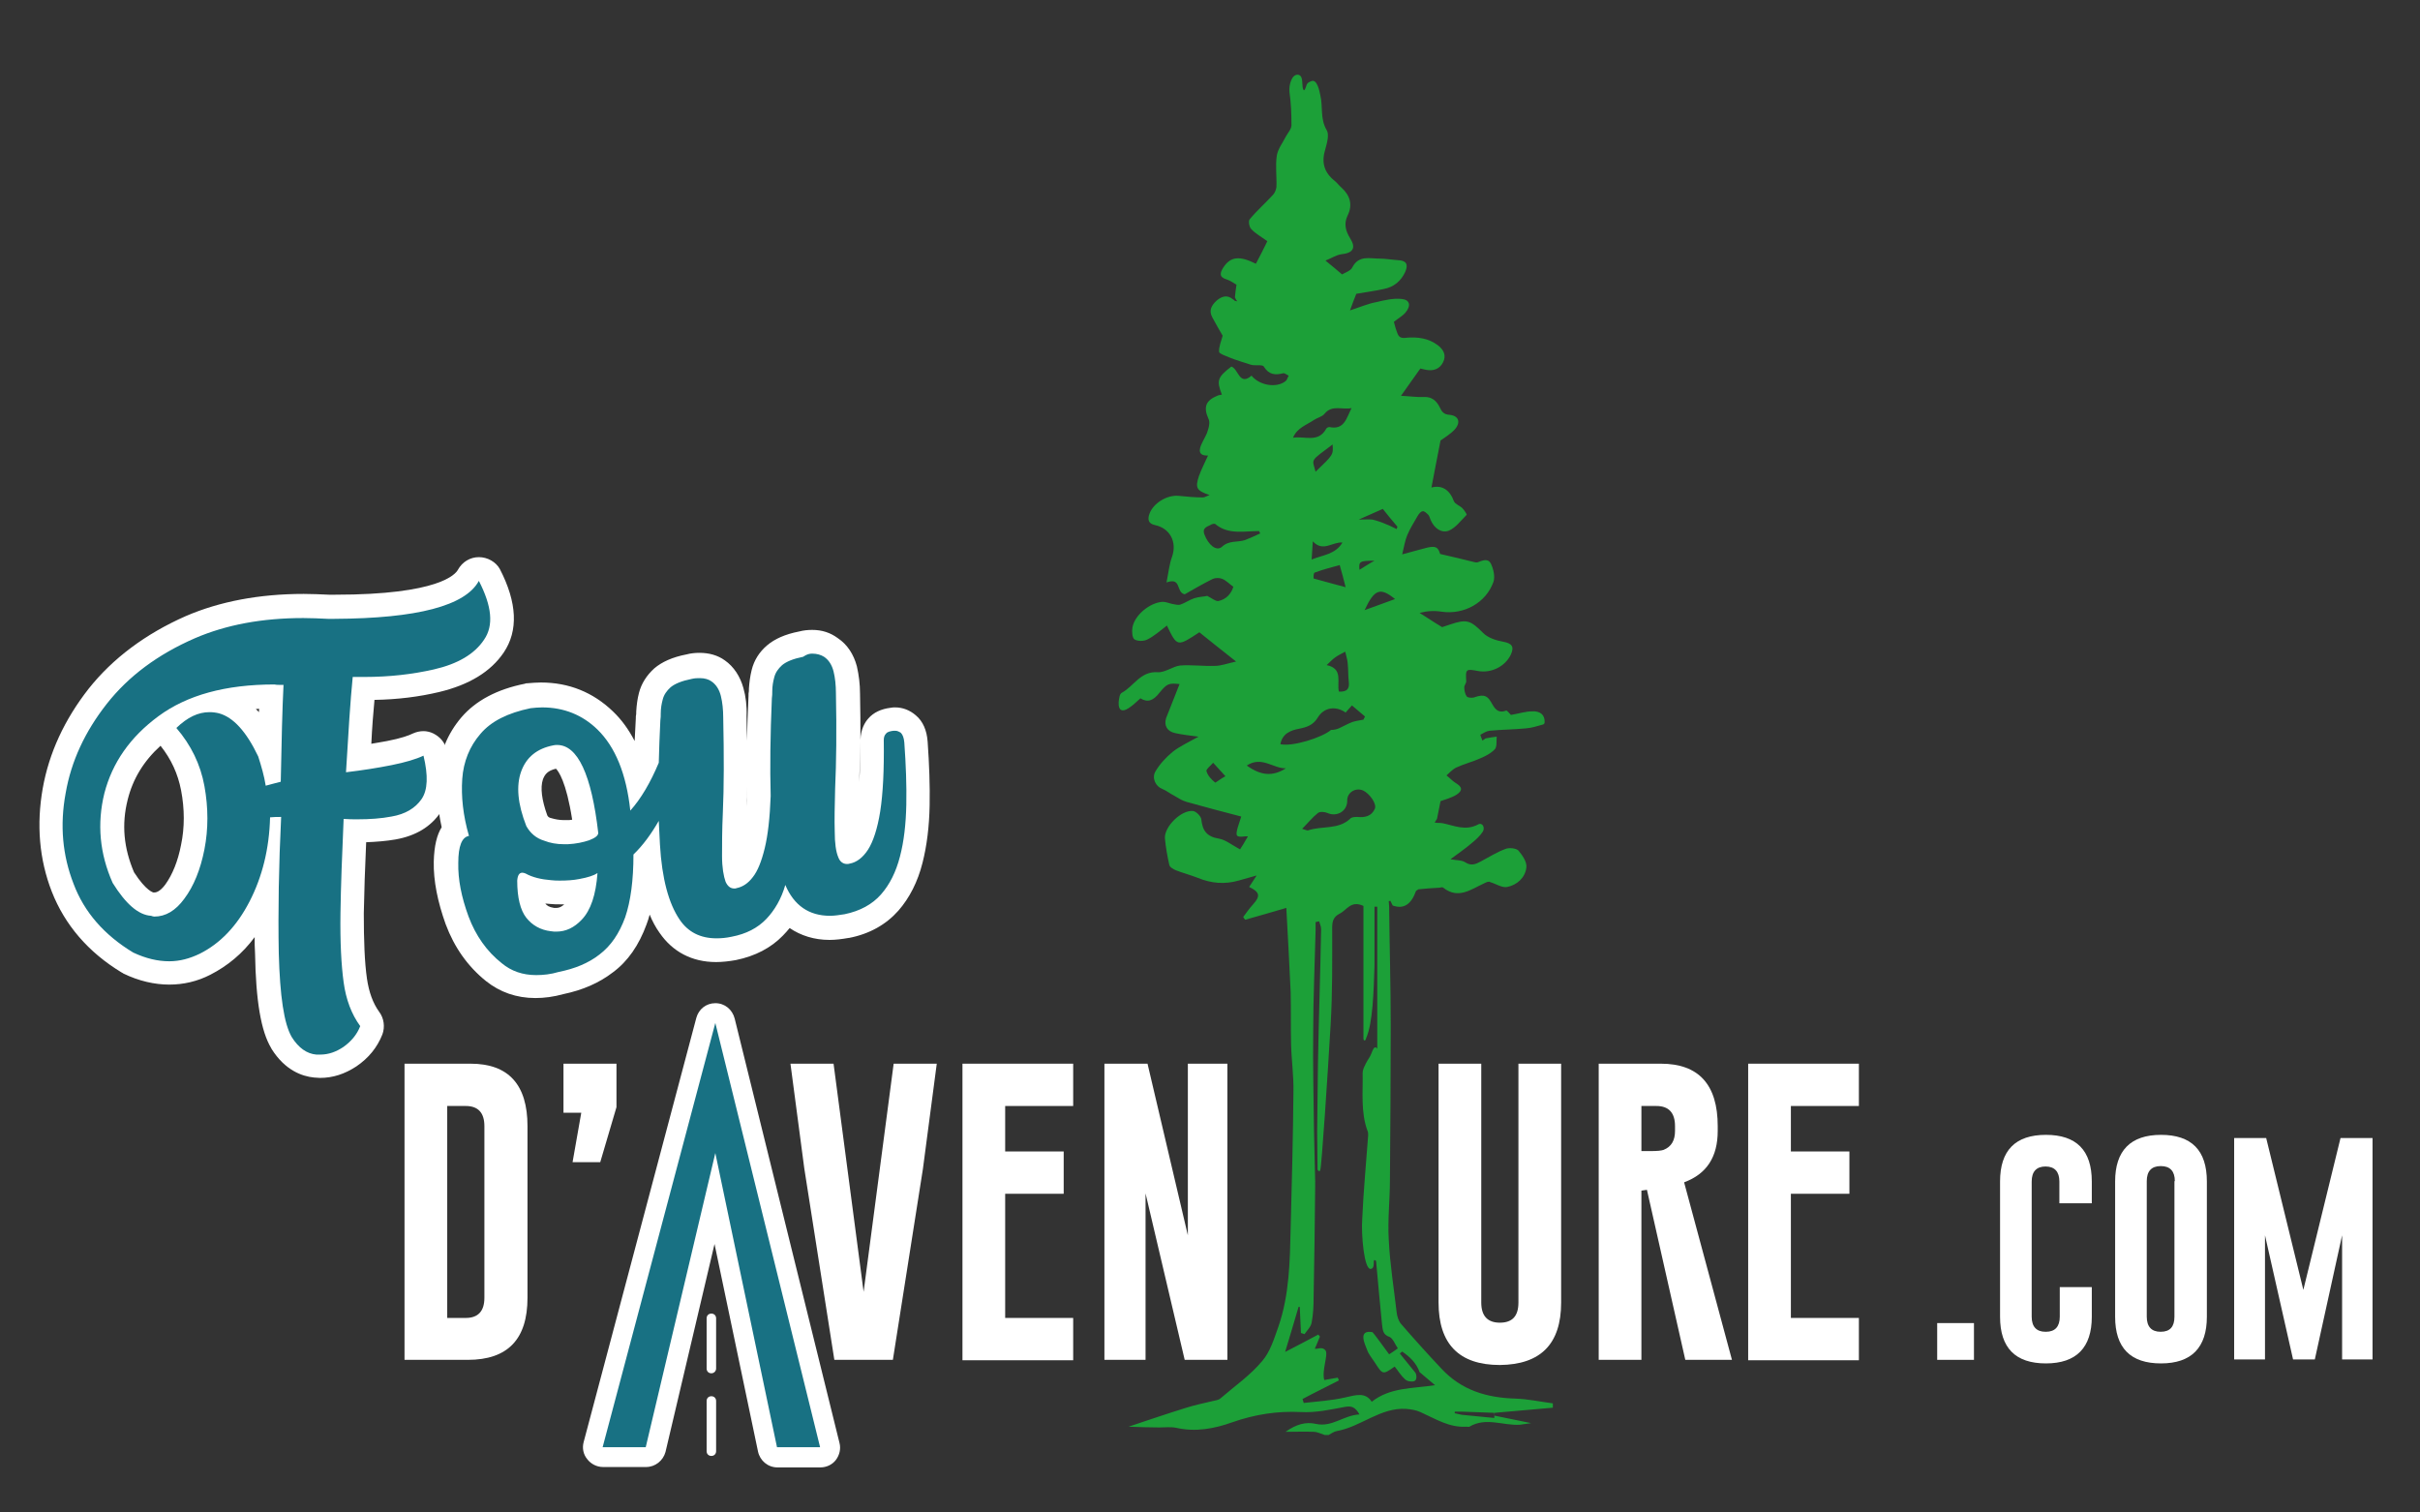
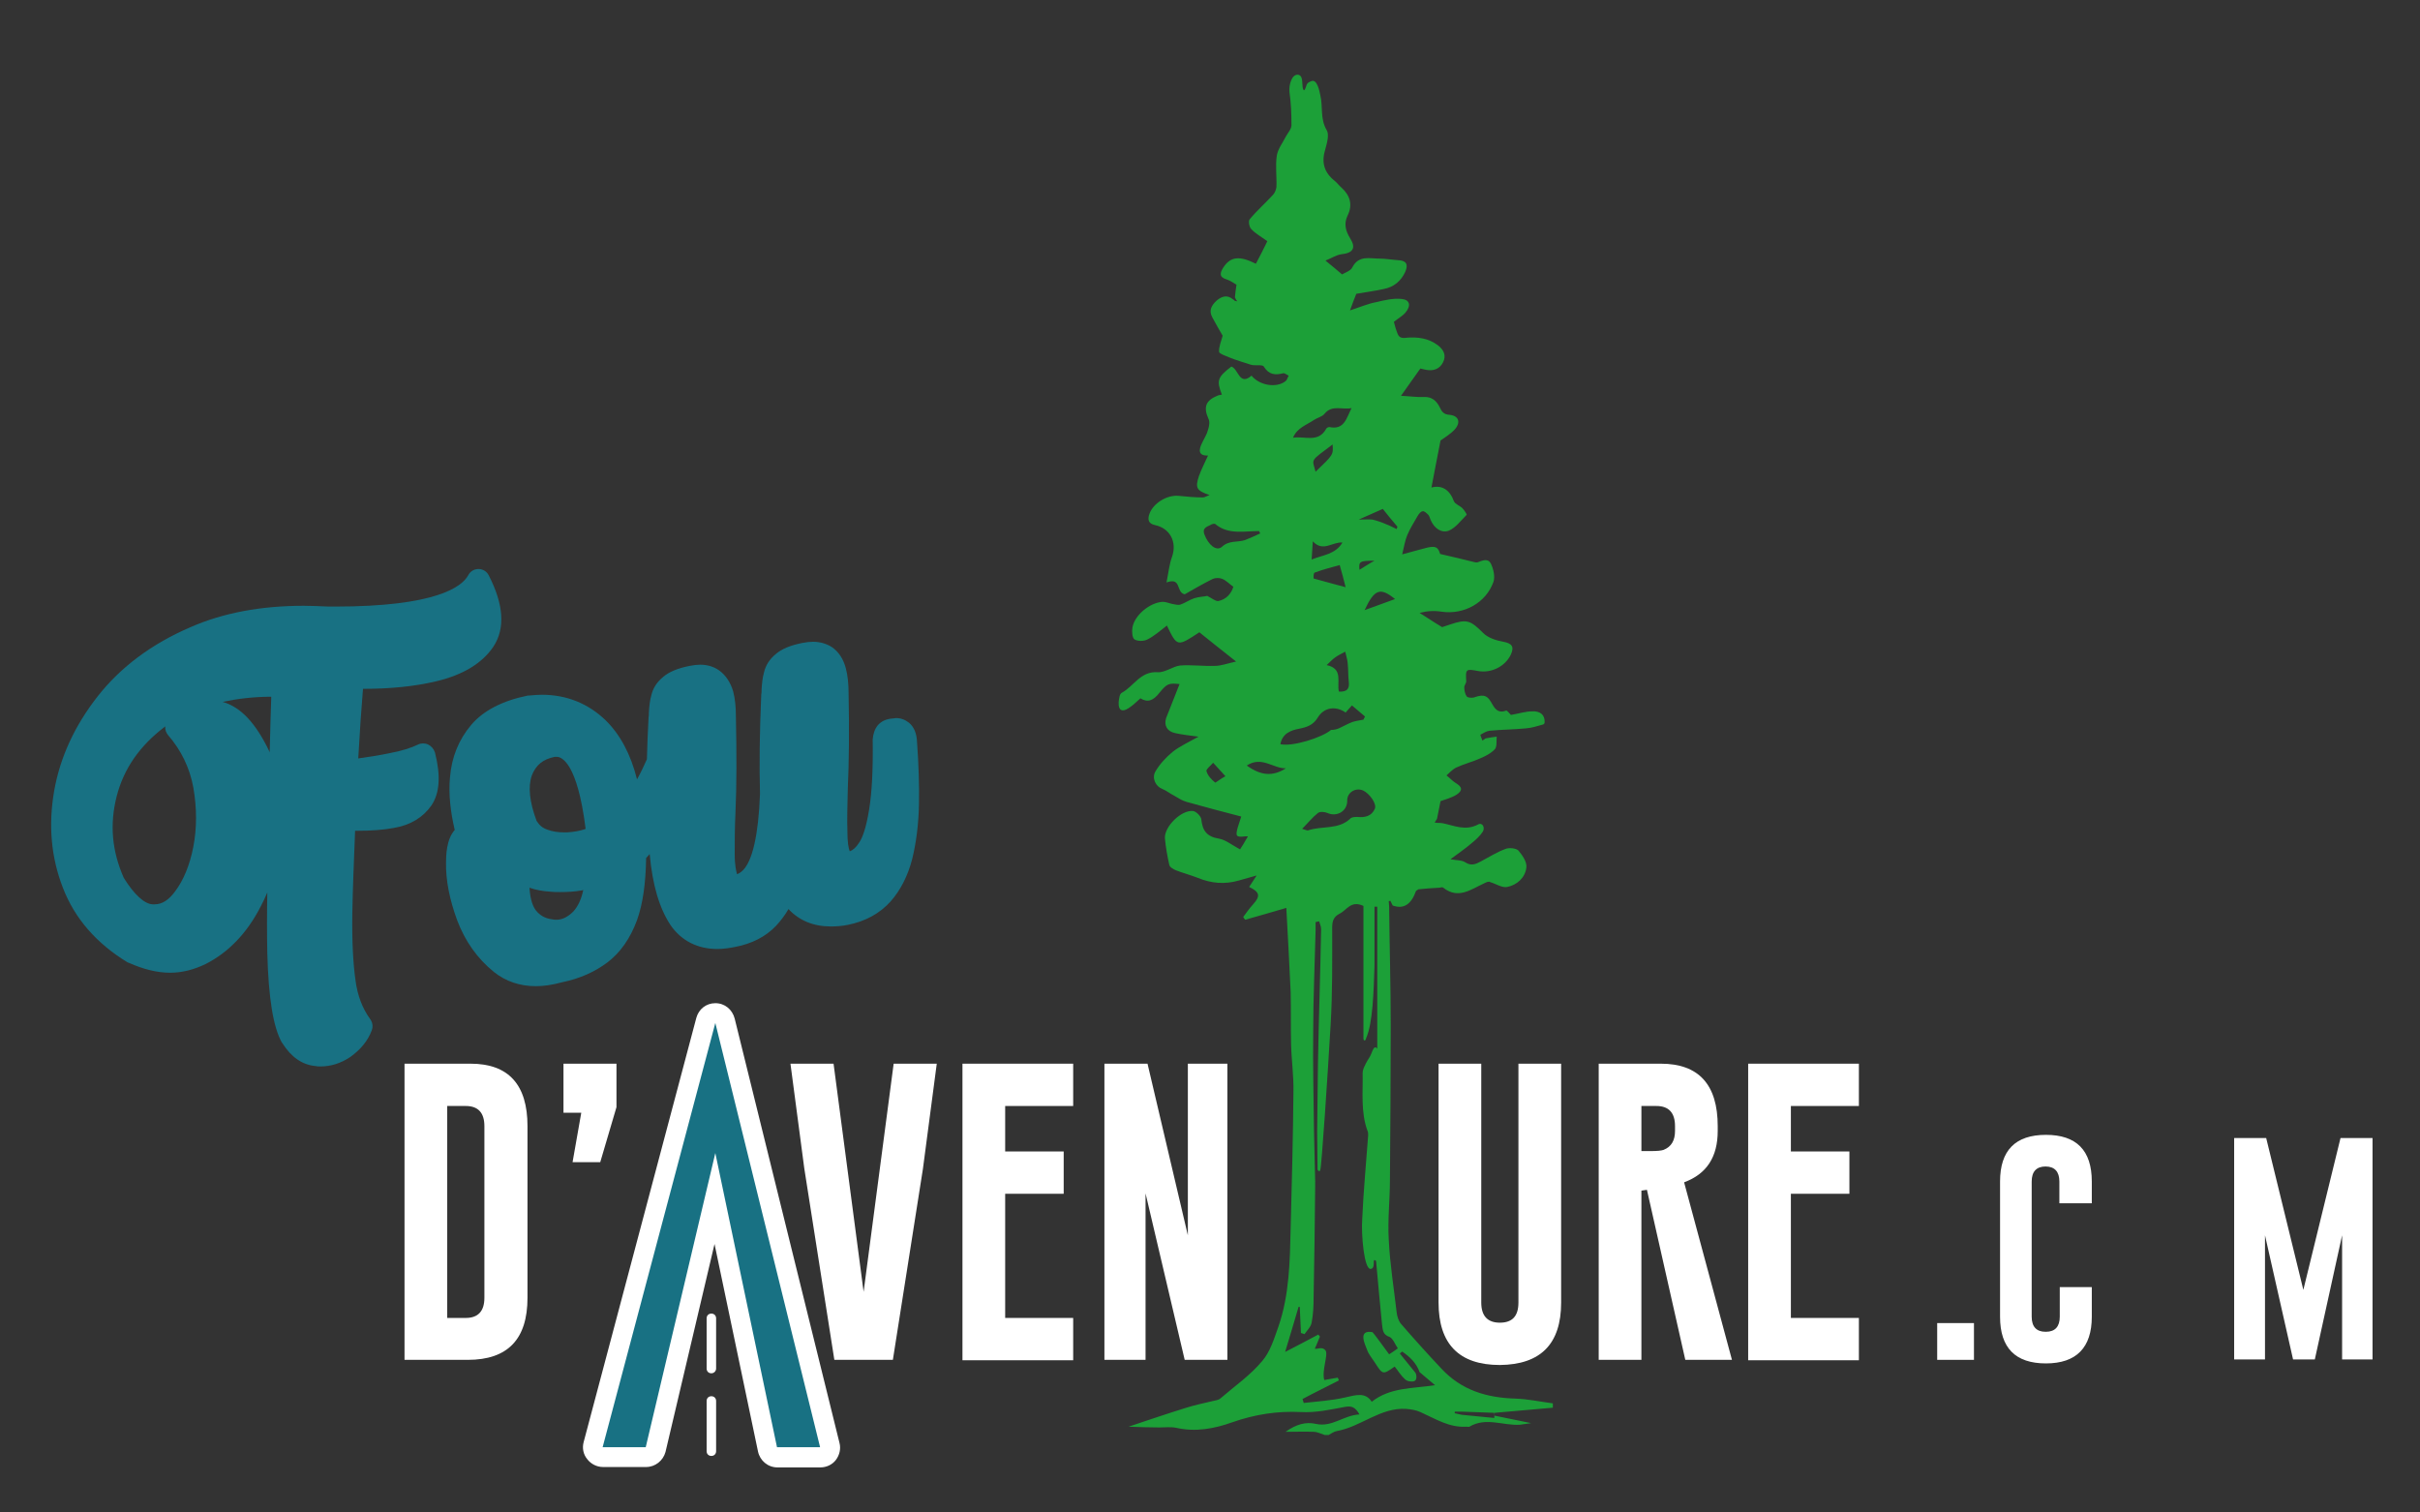
<svg xmlns="http://www.w3.org/2000/svg" version="1.1" x="0px" y="0px" viewBox="0 0 612 382.5" style="enable-background:new 0 0 612 382.5;" xml:space="preserve">
  <rect x="0" y="0" width="612" height="382.5" fill="#333333" stroke="none" />
  <style type="text/css">
	.st0{display:none;}
	.st1{display:inline;}
	.st2{display:inline;fill:#FFFFFF;}
	.st3{fill:#1CA038;}
	.st4{fill:#FFFFFF;}
	.st5{fill:#187183;}
	.st6{fill:#020203;}
</style>
  <g id="version_noire">
    <g class="st0">
      <rect x="-0.5" y="-1.8" class="st1" width="613" height="385.5" />
      <path class="st2" d="M612-1.3v384.5H0V-1.3H612 M613-2.3h-1H0h-1v1v384.5v1h1h612h1v-1V-1.3V-2.3L613-2.3z" />
    </g>
    <path class="st3" d="M285.4,360.8c4.8-1.6,9.5-3.2,14.3-4.7c2.5-0.8,5-1.3,7.5-1.9c0.5-0.1,1.1-0.2,1.5-0.6   c3.6-3.1,7.5-5.8,10.5-9.4c2-2.3,3-5.6,4.1-8.7c2.8-8.1,2.9-16.6,3.1-25c0.3-11.4,0.6-22.9,0.7-34.3c0.1-4-0.5-8.1-0.6-12.2   c-0.1-4.4,0-8.8-0.1-13.1c-0.3-6.9-0.7-13.7-1.1-21.3c-3.8,1.1-7.1,2.1-10.4,3c-0.2-0.2-0.4-0.5-0.5-0.7c0.8-1.1,1.6-2.2,2.5-3.2   c1.9-2.1,1.7-3.1-1-4.4c0.6-0.9,1.1-1.7,1.9-2.9c-1.7,0.5-3.2,0.9-4.6,1.3c-3.5,1-6.9,0.7-10.3-0.7c-1.8-0.7-3.7-1.2-5.5-1.9   c-0.7-0.3-1.6-0.8-1.7-1.4c-0.5-2.2-0.9-4.5-1.1-6.7c-0.2-2.9,4.1-7.2,7.1-6.9c0.8,0.1,2,1.3,2.1,2.1c0.3,2.9,1.4,4.4,4.5,4.9   c1.7,0.3,3.2,1.6,5.3,2.7c0.4-0.6,1.1-1.7,1.7-2.8c0.1-0.2,0.2-0.3,0.3-0.5c-0.2,0-0.4,0-0.6,0c-2.4,0.3-2.6,0-2-2.2   c0.3-0.9,0.6-1.8,0.9-2.8c-4.6-1.2-9.2-2.4-13.8-3.7c-1.1-0.3-2.2-1-3.2-1.6c-1-0.5-2-1.3-3-1.7c-1.6-0.6-2.7-2.7-1.7-4.4   c1.1-1.9,2.7-3.6,4.4-5c1.8-1.4,4-2.4,6.5-3.8c-2.3-0.3-4.1-0.5-5.9-0.9c-2-0.4-2.9-1.9-2.3-3.8c1.1-2.9,2.3-5.7,3.4-8.6   c-2.7-0.3-3.2-0.1-5,2.1c-1.7,2.2-3.1,2.6-4.9,1.5c-1,0.9-1.9,1.8-3,2.5c-1.7,1.1-2.6,0.5-2.5-1.5c0.1-0.9,0.2-2.1,0.8-2.4   c3.1-1.7,4.7-5.5,9.1-5.2c1.9,0.1,3.8-1.5,5.7-1.7c2.9-0.2,5.8,0.2,8.7,0.1c1.6,0,3.1-0.6,5.4-1.1c-3.5-2.8-6.5-5.1-9.3-7.4   c-5.6,3.7-5.6,3.7-8.2-1.7c-1.6,1.2-3.1,2.6-4.9,3.5c-0.9,0.5-2.5,0.5-3.3,0c-0.6-0.4-0.7-2.1-0.5-3.1c0.6-3.1,4.4-6.2,7.6-6.4   c0.8,0,1.5,0.3,2.3,0.5c0.7,0.1,1.5,0.4,2.2,0.2c1.2-0.4,2.3-1.2,3.5-1.6c1.2-0.4,2.5-0.4,3.3-0.6c1.2,0.6,2.1,1.4,2.8,1.3   c2-0.4,3.3-1.9,3.8-3.6c-1.1-0.8-1.8-1.6-2.8-2c-0.7-0.3-1.7-0.3-2.4,0c-2.6,1.3-5,2.7-7.1,3.9c-2.3-0.5-0.7-4.4-4.6-3   c0.5-2.5,0.7-4.6,1.4-6.5c1.3-3.7-0.5-7.2-4.3-8c-1.8-0.4-1.9-1.5-1.4-2.9c1-2.7,4.5-4.8,7.4-4.5c2,0.2,4,0.4,6.1,0.4   c0.5,0,1-0.4,1.7-0.6c-3.3-1.1-3.7-1.8-2.7-4.8c0.6-1.7,1.5-3.4,2.3-5.2c-2.5,0.1-2.4-1.4-1.5-3.2c0.5-1.1,1.2-2.1,1.5-3.3   c0.3-0.9,0.5-2.1,0.1-2.8c-1.3-2.9-0.7-4.6,2.2-5.8c0.4-0.2,0.8-0.2,1.2-0.3c-1.4-3.6-1.1-4.4,2.4-7.1c1.8,0.6,2,5,5.1,2.3   c2,2.5,6.3,3.2,8.6,1.4c0.4-0.3,0.5-0.9,0.8-1.4c-0.5-0.2-1-0.7-1.4-0.6c-2,0.5-3.6,0.4-4.9-1.7c-0.3-0.6-2.3-0.1-3.4-0.5   c-1.8-0.6-3.6-1.1-5.3-1.8c-0.9-0.4-2.5-0.9-2.6-1.4c-0.1-1.3,0.5-2.6,0.9-4.1c-0.8-1.3-1.7-3-2.6-4.6c-1-1.8-0.2-3.1,1.1-4.3   c1.3-1.1,2.7-1.5,4.1-0.3c0.2,0.1,0.3,0.2,0.5,0.4c0.2,0,0.4,0.1,0.6,0.1c-0.1-0.1-0.2-0.3-0.3-0.4c-0.1-0.2-0.2-0.4-0.3-0.6   c0.1-1,0.2-2,0.4-3.2c-0.7-0.4-1.5-1-2.4-1.3c-2.1-0.6-1.8-1.7-0.9-3.1c1.8-2.7,4-3,8.2-0.9c1-1.9,2-3.8,2.9-5.7   c-1.5-1.1-3-1.9-4.1-3.1c-0.5-0.5-0.7-2-0.4-2.4c1.8-2.2,4-4.1,5.9-6.2c0.5-0.5,0.8-1.3,0.9-2c0.1-2.7-0.3-5.4,0.1-8   c0.3-1.7,1.5-3.2,2.3-4.8c0.5-0.9,1.4-1.9,1.4-2.8c0-2.8-0.1-5.6-0.5-8.4c-0.2-1.9,0.6-4.5,2.1-4.4s1,2.6,1.3,3.5   c0.3,0.9,0.5,0.1,0.6,0c0.4-0.8,0.1-1.4,1.6-1.9c1.4-0.5,2,2.6,2.2,3.6c0.7,2.9-0.1,5.9,1.6,8.8c0.7,1.1,0.1,3.2-0.3,4.7   c-1.1,3.4-0.4,6,2.4,8.2c0.6,0.5,1.1,1.2,1.7,1.7c2.2,2,2.8,4.4,1.5,7c-1,2.1-0.5,3.9,0.6,5.7c1.6,2.5,0.8,3.8-2.2,4.1   c-1.3,0.2-2.5,1-4,1.6c1.6,1.3,2.8,2.3,4.2,3.5c0.8-0.5,2.2-0.9,2.6-1.8c1.6-3.1,4.4-2.2,6.8-2.2c1.6,0,3.2,0.3,4.8,0.4   c2,0.1,2.6,1,1.8,2.9c-1.1,2.4-2.9,3.9-5.5,4.4c-2.3,0.5-4.6,0.8-6.9,1.2c-0.5,1.2-0.9,2.3-1.6,4.2c2.5-0.8,4.5-1.7,6.7-2.1   c2.1-0.5,4.2-1,6.3-0.8c2.2,0.2,2.5,1.7,1,3.5c-0.7,0.8-1.8,1.4-2.9,2.3c0.2,0.8,0.5,1.9,0.9,2.9c0.4,1.1,1.1,1.3,2.4,1.1   c2.7-0.2,5.4,0.1,7.8,1.9c1.6,1.2,2.2,2.7,1.3,4.4c-0.9,1.7-2.5,2.2-4.4,1.8c-0.4-0.1-0.8-0.2-1.3-0.3c-1.6,2.2-3.1,4.4-4.9,6.9   c2.3,0.1,4.1,0.4,5.8,0.3c2-0.1,3.2,1,4,2.6c0.5,1.1,1,1.8,2.4,1.9c2.4,0.2,3,1.9,1.4,3.7c-1.2,1.3-2.8,2.2-3.6,2.8   c-0.8,4.2-1.6,8.1-2.3,11.9c2.6-0.7,4.6,0.5,5.7,3.5c0.3,0.7,1.5,1.1,2.1,1.7c0.5,0.5,1.2,1.6,1.1,1.7c-1.4,1.4-2.8,3.3-4.5,4   c-1.9,0.7-3.7-0.6-4.6-2.7c-0.2-0.4-0.3-1-0.6-1.3c-0.4-0.4-1-1-1.4-0.9c-0.5,0-1,0.7-1.3,1.2c-0.9,1.6-1.9,3.1-2.6,4.8   c-0.6,1.4-0.8,2.9-1.3,4.9c2.3-0.6,4.3-1.2,6.3-1.7c2.2-0.5,2.8-0.1,3.3,1.6c3,0.7,5.7,1.3,8.4,2c0.4,0.1,0.8,0.2,1.1,0.1   c1.3-0.5,2.7-1.1,3.4,0.5c0.6,1.3,1,3.1,0.6,4.4c-1.9,5.4-7.5,8.4-13.1,7.6c-1.8-0.3-3.7-0.2-5.6,0.3c1.8,1.1,3.5,2.3,5.7,3.6   c0.3-0.1,1.2-0.4,2.1-0.7c4.2-1.4,5.1-1,8.3,2.2c1.2,1.2,3.3,1.9,5.1,2.2c2.1,0.4,2.8,1.2,1.9,3.2c-1.4,3-4.9,4.8-8.3,4.2   c-3.1-0.6-3.2-0.5-3,2.6c0,0.5-0.5,1-0.5,1.5c0,0.8,0.2,1.7,0.6,2.3c0.3,0.4,1.3,0.4,1.8,0.3c1.8-0.6,3.2-1,4.4,1.2   c0.7,1.2,1.5,3,3.8,2.1c0.2-0.1,0.9,0.8,1.2,1.1c1.9-0.3,3.6-0.9,5.4-0.9c1.8-0.1,3.3,0.7,3.1,3c0,0,0.1-0.1,0.1-0.1   c-0.2,0.2-0.4,0.4-0.5,0.5c0,0,0.1-0.1,0.1-0.1c-1.5,0.4-2.9,0.9-4.4,1c-3.1,0.3-6.1,0.3-9.2,0.6c-0.8,0.1-1.6,0.6-2.3,1   c-0.1,0.1,0.3,0.9,0.5,1.5c0.5-0.3,0.7-0.6,1-0.6c0.9-0.2,1.8-0.3,2.6-0.4c-0.1,1,0.1,2.4-0.4,3.1c-1,1.1-2.4,1.8-3.8,2.4   c-2,0.9-4.1,1.4-6,2.3c-0.9,0.4-1.7,1.3-2.5,2c0.8,0.6,1.5,1.4,2.3,1.9c1.7,1,1.9,1.9,0.2,3c-1.3,0.8-2.9,1.2-4,1.6   c-0.3,1.6-0.6,3-0.9,4.5c-0.2,0.3-0.4,0.6-0.6,0.9c0.2,0,0.4,0.1,0.6,0.1c0.5,0,1,0,1.5,0.1c2.9,0.6,5.7,2,8.9,0.3   c1.1-0.6,1.8,0.8,1.2,1.8c-0.7,1.1-1.8,2.1-2.8,2.9c-1.6,1.4-3.4,2.6-5.4,4.1c1.7,0.3,2.9,0.2,3.8,0.8c1.4,0.9,2.5,0.5,3.8-0.2   c2.1-1.1,4.1-2.4,6.3-3.2c0.9-0.4,2.7-0.2,3.3,0.4c1,1.2,2.2,2.9,2,4.3c-0.3,2.6-2.4,4.4-4.8,4.9c-1.3,0.3-2.9-0.8-4.3-1.2   c-0.4-0.3-1,0-1.6,0.3c-3.3,1.5-6.5,4.1-10.3,1.1c-0.2-0.2-0.6-0.1-1,0c-1.8,0.1-3.6,0.2-5.3,0.4c-0.2,0.1-0.4,0.3-0.6,0.4   c-1.2,3.4-3.1,4.7-5.9,3.7c-0.2-0.4-0.4-0.8-0.6-1.2c-0.1,0-0.2,0.1-0.4,0.1c0,0.4,0.1,0.9,0.1,1.3c0.1,10.1,0.4,20.1,0.4,30.2   c0,13-0.1,26-0.2,39c0,5-0.6,10.1-0.3,15.1c0.3,6.2,1.3,12.3,2,18.4c0.1,1,0.5,2.2,1.1,2.9c3.3,3.8,6.7,7.6,10.2,11.3   c5.1,5.5,11.5,7.4,18.8,7.6c3.1,0.1,6.3,0.8,9.4,1.2c0,0.4,0,0.7,0,1.1c-4.9,0.4-9.9,0.9-14.8,1.3c0,0.2,0,0.5,0,0.7   c3.1,0.6,6.2,1.3,9.3,1.9c-0.9,0.1-1.8,0.3-2.8,0.4c-4.2,0.3-8.6-2-12.8,0.5c-0.2,0.1-0.5,0-0.7,0c-4.4,0.3-7.9-2-11.7-3.7   c-1.1-0.5-2.4-0.7-3.6-0.8c-6.5-0.4-11.4,4.5-17.5,5.6c-0.7,0.1-1.4,0.6-2.1,1c-0.3,0-0.7,0-1,0c-0.9-0.3-1.9-0.8-2.8-0.8   c-2.2-0.1-4.5,0-7.1,0c2.7-1.9,5.1-2.6,7.7-2c4.1,0.9,7-2.2,11-2.4c-1.1-1.9-2-2.2-3.7-1.9c-3.7,0.7-7.4,1.5-11.1,1.3   c-6-0.3-11.7,0.6-17.4,2.6c-4.5,1.6-9.2,2.5-14.1,1.4c-1.4-0.3-2.9-0.1-4.3-0.1C290.7,361,288,360.9,285.4,360.8z M369.8,357   c-0.6,0-1.2,0-1.9,0c0,0.1,0,0.3,0,0.4c0.6,0.1,1.2,0.3,1.8,0.4c2.7,0.3,5.5,0.5,8.2,0.8c0-0.4,0-0.8,0.1-1.3   C375.3,357.2,372.6,357.1,369.8,357z M333.2,295.8c0-3.2-0.1-6.4-0.1-9.7c0.1-5.7,0.1-11.4,0.2-17c0.2-11.4,0.6-22.7,0.8-34.1   c0-0.7-0.3-1.3-0.5-2c-0.3,0.1-0.6,0.1-0.9,0.2c0,0.8,0,1.6,0,2.3c-0.2,8.4-0.6,16.9-0.6,25.3c-0.1,8.4,0.1,16.9,0.2,25.3   c0.1,4.2,0.2,8.4,0.3,12.7c0,0.3,0,0.7,0,1c-0.1,9.5-0.2,18.9-0.4,28.4c0,2.1-0.1,4.2-0.5,6.3c-0.2,1.1-1.2,2-1.8,2.9   c-0.3-0.1-0.6-0.2-0.9-0.3c-0.1-2.2-0.2-4.4-0.3-6.6c-0.1,0-0.2,0-0.3,0c-1.1,3.7-2.2,7.5-3.4,11.4c3-1.5,5.7-3,8.4-4.4   c0.1,0.2,0.3,0.4,0.4,0.5c-0.4,1-0.8,2-1.3,3.1c0.8,0.1,1.9-0.6,2.7,0.4c0.8,1-1,5.1-0.3,7.5c1.1-0.2,2.3-0.4,3.4-0.6   c0.1,0.2,0.2,0.4,0.3,0.7c-3.1,1.6-6.2,3.1-9.2,4.7c0.1,0.3,0.2,0.7,0.3,1c3.5-0.4,7.1-0.6,10.5-1.4c2.7-0.6,5.1-1.4,6.7,1.1   c4.7-3.7,10.3-3.3,16-4.2c-1.5-1.3-2.7-2.3-3.9-3.3c-0.8-2.3-2.5-3.9-4.4-5.2c-0.2,0.2-0.4,0.3-0.6,0.5c1.3,1.6,2.6,3.2,3.9,4.8   c0.4,0.5,0.5,2-0.3,2.2c-0.8,0.2-1.8,0-2.3-0.5c-1-0.9-1.7-2.1-2.6-3.2c-3,2.1-3,2.1-5-1c-0.7-1.1-1.6-2.1-2-3.3   c-0.5-1.3-2.4-5.1,1.4-4.4c0.5,0.5,2.8,3.7,4.2,5.6c0.6-0.4,1.4-0.9,2.2-1.5c-0.7-1-1.2-2.5-2.1-2.9c-1.8-0.6-1.7-1.9-1.9-3.2   c-0.5-5.1-1-10.3-1.5-16c-1.2-1.1,0.1,1.9-1.4,2c-1.6,0.1-2.4-8.5-2.1-12.7c0.3-7,1-14.1,1.5-21.1c0-0.4,0-0.8-0.2-1.2   c-1.7-4.7-1.1-9.6-1.2-14.5c0-0.6,0.2-1.2,0.5-1.8c0.4-0.9,0.9-1.7,1.4-2.5c0.4-0.7,0.7-2.1,1.2-2.2c0.5-0.1,0.4,0.2,0.6,0.3   c0-7,0-14,0-20.9c0-5,0-10,0-15c-0.2,0-0.5,0-0.7,0c0,5,0,9.9,0,14.9c-0.2,6.2-0.4,14.5-2.1,18.3c-0.2,0.9-0.7,0.8-0.7,0   c0-11.2,0-22.5,0-33.4c-3.2-1.5-4.2,1.1-6.1,2c-1.5,0.8-1.8,1.9-1.8,3.5c0,8.2,0.1,16.4-0.4,24.6c-0.7,12.2-2.3,36.1-2.6,36.6   C333.8,296.4,333.4,296.2,333.2,295.8z M340.3,180.2c-2.4-1.7-5.4-1.4-7,1.2c-1.2,2-2.8,2.5-4.8,2.9c-2.1,0.4-4.2,1.2-4.7,3.9   c3.1,0.7,10.6-1.7,12.8-3.6c0.8,0,1.6-0.2,2.2-0.5c1.1-0.5,2.1-1.1,3.2-1.5c0.9-0.3,1.8-0.4,2.8-0.6c0.1-0.3,0.3-0.5,0.4-0.8   c-1.1-0.9-2.2-1.9-3.3-2.8C341.2,179.2,340.7,179.7,340.3,180.2z M329.3,209.6c1,0.3,1.3,0.5,1.5,0.4c3.5-1.2,7.7-0.1,10.7-3   c0.4-0.4,1.2-0.4,1.8-0.4c1.9,0.2,3.6-0.2,4.4-2.1c0.5-1.2-1.3-3.8-3-4.6c-1.9-0.8-4,0.5-4,2.5c0.1,2.7-2.6,4.3-5,3.2   c-0.7-0.3-1.9-0.4-2.4,0C331.9,206.7,330.8,208.1,329.3,209.6z M341.8,103.2c-2.3,0.5-4.9-0.9-6.8,1.4c-0.6,0.8-1.8,1-2.7,1.6   c-1.9,1.3-4.3,2-5.3,4.5c2.9-0.5,6.4,1.4,8.4-2.3c0.1-0.2,0.5-0.4,0.8-0.4C340,108.8,340.5,105.7,341.8,103.2z M318.7,134.9   c-0.1-0.2-0.2-0.4-0.3-0.6c-3.8,0-7.8,1-11.1-1.8c-0.2-0.1-0.7,0-0.9,0.1c-0.9,0.6-2.5,0.7-1.8,2.6c1,2.6,3,4.3,4.4,3.1   c1.8-1.7,3.9-1.1,5.8-1.7C316.1,136.1,317.4,135.5,318.7,134.9z M335.5,168.2c4.3,0.9,2.5,4.4,3.1,6.7c2.1,0.1,2.7-0.7,2.5-2.5   c-0.2-1.6-0.1-3.2-0.3-4.9c-0.1-0.9-0.4-1.8-0.6-2.7c-0.9,0.5-1.8,0.9-2.6,1.5C337,166.7,336.5,167.3,335.5,168.2z M340.3,148.5   c-0.5-2.1-1-3.8-1.5-5.6c-2.1,0.6-4.2,1.1-6.3,1.9c-0.4,0.1-0.3,1.3-0.3,1.5C335,147.1,337.4,147.7,340.3,148.5z M315.3,193.6   c3.6,2.6,6.6,2.8,9.9,0.7C322,194.4,319.1,191.1,315.3,193.6z M332,136.9c-0.1,1.7-0.2,3-0.3,4.6c3-1.2,6-1.3,7.8-4.3   C336.9,137,334.6,139.7,332,136.9z M345.1,154.3c2.8-1,5.2-1.9,7.7-2.8C349.1,148.5,347.6,148.9,345.1,154.3z M349.7,128.7   c-1.8,0.8-3.6,1.6-6.1,2.7c1.6,0,2.6-0.1,3.5,0c1.2,0.3,2.4,0.7,3.5,1.2c0.9,0.3,1.7,0.8,2.6,1.2c0.1-0.2,0.1-0.4,0.2-0.6   C352.1,131.7,350.9,130.2,349.7,128.7z M337,112.4c-5.8,4.4-5.2,3.5-4.3,6.9C337.2,115,337.2,115,337,112.4z M309.9,196.3   c-1.3-1.4-2.2-2.4-3.1-3.4c-0.6,0.7-1.8,1.6-1.7,2.1c0.3,1.1,1.2,2.1,2.2,2.9C307.4,198,308.6,197,309.9,196.3z M347.6,141.8   c-3.8,0-4,0.2-3.8,2.3C345.1,143.3,346.3,142.5,347.6,141.8z" />
    <g>
      <g>
        <path class="st4" d="M102.3,269H119c9.6,0,14.4,5.3,14.4,15.8v43.4c0,10.5-5,15.7-15.1,15.7h-16V269z M113.1,279.7v53.6h4.7     c3.1,0,4.7-1.7,4.7-5.1v-43.4c0-3.4-1.6-5.1-4.7-5.1H113.1z" />
        <path class="st4" d="M142.5,269h13.4v11l-4.1,13.9h-7l2.2-12.5h-4.5V269z" />
        <g>
          <path class="st5" d="M196.5,368.6c-1.2,0-2.2-0.8-2.4-2l-13.3-63.5l-15,63.5c-0.3,1.1-1.3,1.9-2.4,1.9h-10.9c-0.8,0-1.5-0.4-2-1      c-0.5-0.6-0.6-1.4-0.4-2.2l28.5-107.3c0.3-1.1,1.3-1.9,2.4-1.9c0,0,0,0,0,0c1.1,0,2.1,0.8,2.4,1.9l26.5,107.3      c0.2,0.7,0,1.5-0.5,2.1c-0.5,0.6-1.2,1-2,1H196.5z" />
          <path class="st4" d="M180.9,258.7l26.5,107.3h-10.9l-15.6-74.4l-17.6,74.4h-10.9L180.9,258.7 M180.9,253.7      c-2.3,0-4.2,1.5-4.8,3.7l-28.5,107.3c-0.4,1.5-0.1,3.1,0.9,4.3c0.9,1.2,2.4,2,4,2h10.9c2.3,0,4.3-1.6,4.9-3.8l12.4-52.6l11,52.5      c0.5,2.3,2.5,4,4.9,4h10.9c1.5,0,3-0.7,3.9-1.9s1.3-2.8,0.9-4.3l-26.5-107.3C185.2,255.3,183.3,253.7,180.9,253.7      C181,253.7,181,253.7,180.9,253.7L180.9,253.7z" />
        </g>
        <path class="st4" d="M225.8,343.9H211l-7.6-48.4l-3.5-26.5h10.9l7.6,57.7L226,269h10.9l-3.5,26.6L225.8,343.9z" />
        <path class="st4" d="M243.4,269h28v10.7h-17.2v11.5H269v10.7h-14.8v31.4h17.2v10.7h-28V269z" />
        <path class="st4" d="M279.4,269h10.8l10.2,43.4V269h10v74.9h-10.8l-9.9-42.1v42.1h-10.4V269z" />
        <path class="st4" d="M394.8,329.4c0,10.5-5.2,15.7-15.5,15.8c-10.3,0-15.5-5.3-15.5-15.8V269h10.8v60.4c0,3.4,1.6,5.1,4.7,5.1     c3.2,0,4.7-1.7,4.7-5.1V269h10.8V329.4z" />
        <path class="st4" d="M404.3,269h15.7c9.6,0,14.4,5.3,14.4,15.8v1.2c0,6.6-2.8,10.9-8.5,13l12.1,44.9h-11.8l-9.7-43l-1.4,0.2v42.8     h-10.8V269z M415.1,279.7v11.4h2.5c1.5,0,2.5-0.1,3.1-0.3c2-0.8,2.9-2.4,2.9-4.8v-1.2c0-3.4-1.6-5.1-4.7-5.1H415.1z" />
        <path class="st4" d="M442.1,269h28v10.7h-17.2v11.5h14.8v10.7h-14.8v31.4h17.2v10.7h-28V269z" />
      </g>
    </g>
    <g>
      <g>
        <g>
          <path class="st5" d="M81,269.7c-0.4,0-0.8,0-1.2-0.1c-3.4-0.3-6.2-2.3-8.4-5.8c0,0,0-0.1-0.1-0.1c-2.2-3.9-3.4-11.3-3.7-22.6      c-0.1-5-0.1-10.1,0-15.4c-0.5,1.2-1.1,2.5-1.7,3.6c-3.5,6.8-8.2,11.6-13.9,14.5c-2.9,1.4-5.9,2.2-9,2.2c-3.3,0-6.8-0.9-10.4-2.5      c-0.1,0-0.2-0.1-0.3-0.1c-7.9-4.8-13.4-11.1-16.4-18.9c-3-7.7-3.7-15.9-2.2-24.5c1.5-8.5,5.2-16.5,11-23.9      c5.8-7.4,13.7-13.3,23.5-17.5c8.2-3.6,17.8-5.4,28.6-5.4c2,0,4.1,0.1,6.3,0.2c0.5,0,1.1,0,1.6,0c25.6,0,32.1-5,33.7-7.9      c0.5-1,1.5-1.6,2.6-1.6c0,0,0,0,0,0c1.1,0,2.1,0.6,2.6,1.6c3.8,7.4,4.2,13.4,1.2,18c-2.8,4.2-7.7,7.2-14.5,8.8      c-5.5,1.3-11.6,1.9-18.3,1.9c-0.1,0-0.1,0-0.2,0c-0.4,4.7-0.8,10.6-1.2,17.6c2.8-0.4,5.4-0.8,7.8-1.3c3.2-0.6,5.7-1.4,7.3-2.2      c0.4-0.2,0.9-0.3,1.3-0.3c0.4,0,0.9,0.1,1.3,0.3c0.8,0.4,1.4,1.1,1.7,2c1.5,5.9,1.2,10.3-0.9,13.4c-2.1,3-5.3,5-9.6,5.7      c-2.7,0.5-5.8,0.7-9.1,0.7c-0.2,0-0.4,0-0.6,0c-0.3,7.8-0.6,14.8-0.7,20.9c-0.1,7,0.2,12.7,0.8,16.9c0.5,3.9,1.8,7.2,3.7,9.8      c0.6,0.8,0.8,1.9,0.4,2.9c-1,2.7-2.9,4.9-5.4,6.7C86.2,268.9,83.7,269.7,81,269.7z M31.3,222c2.6,4.2,5.2,6.6,7.3,6.7      c0.1,0,0.3,0,0.5,0c1.9,0,3.6-1.1,5.2-3.3c2.1-2.8,3.7-6.6,4.6-11.3c0.9-4.7,0.9-9.7,0-14.9c-0.9-5-3.1-9.5-6.4-13.3      c-0.5-0.6-0.8-1.4-0.7-2.2c-6.5,4.9-10.5,10.7-12.3,17.7C27.7,208.5,28.3,215.2,31.3,222z M56.3,177.5      c4.6,1.3,8.4,5.4,11.8,12.5c0,0.1,0.1,0.2,0.1,0.3c0,0,0,0.1,0,0.1c0.1-5.5,0.3-10.3,0.4-14.2C64.2,176.2,60.1,176.7,56.3,177.5      z" />
-           <path class="st4" d="M121.1,146.9c3.3,6.4,3.8,11.3,1.3,14.9c-2.4,3.6-6.6,6.1-12.7,7.5c-5.3,1.2-11.1,1.9-17.6,1.9      c-1,0-1.9,0-2.9,0c-0.6,6-1.1,14-1.7,24.1c4.2-0.5,8-1.1,11.5-1.8c3.5-0.7,6.2-1.5,8.1-2.4c1.2,5,1.1,8.7-0.5,11      c-1.6,2.3-4.1,3.8-7.6,4.4c-2.6,0.5-5.5,0.7-8.6,0.7c-1.1,0-2.3,0-3.5-0.1c-0.4,9-0.7,17-0.8,23.9c-0.1,7.2,0.2,13,0.8,17.4      c0.6,4.4,2,8.1,4.2,11.1c-0.8,2.1-2.3,3.9-4.3,5.3c-1.8,1.2-3.7,1.9-5.8,1.9c-0.3,0-0.6,0-1,0c-2.4-0.2-4.5-1.7-6.2-4.4      c-2-3.4-3-10.4-3.3-21.2c-0.2-10.7,0-22.2,0.6-34.5c0,0,0,0,0,0c-0.9,0-1.9,0-2.8,0.1c-0.2,8-2,15.1-5.2,21.3      c-3.2,6.2-7.4,10.6-12.6,13.2c-2.5,1.2-5,1.9-7.7,1.9c-2.9,0-5.9-0.7-9.1-2.2c-7.3-4.4-12.4-10.2-15.1-17.4      c-2.8-7.2-3.5-14.8-2-22.9c1.4-8.1,4.9-15.6,10.4-22.6c5.5-7,12.9-12.5,22.3-16.6c7.9-3.4,17-5.1,27.4-5.1c2,0,4.1,0.1,6.2,0.2      c0.6,0,1.2,0,1.7,0C105.5,156.4,117.7,153.2,121.1,146.9 M39,231.8c2.9,0,5.4-1.5,7.6-4.5c2.4-3.2,4.1-7.4,5.1-12.5      c1-5.1,1-10.5,0-16c-1-5.5-3.4-10.4-7.1-14.7c2.8-2.7,5.5-4,8.4-4c0.8,0,1.6,0.1,2.4,0.3c3.6,1,6.9,4.6,9.9,10.9      c0.8,2.5,1.5,4.9,1.9,7.4c1.2-0.3,2.5-0.7,3.8-1c0.2-10.4,0.4-18.6,0.7-24.5c-0.4,0-0.7,0-1.1,0c-0.4,0-0.8,0-1.2-0.1      c-12.4,0-22.1,2.7-29.3,8c-7.2,5.3-11.7,11.8-13.7,19.5c-1.9,7.7-1.2,15.3,2.1,22.7c3.3,5.3,6.5,8.1,9.7,8.3      C38.5,231.7,38.8,231.8,39,231.8 M121.1,140.9c-2.2,0-4.2,1.2-5.3,3.2c-0.6,1.1-4.7,6.3-31.1,6.3c-0.5,0-1,0-1.5,0      c-2.2-0.1-4.3-0.2-6.4-0.2c-11.2,0-21.2,1.9-29.8,5.6c-10.2,4.5-18.5,10.7-24.6,18.4c-6.1,7.8-10,16.2-11.6,25.2      c-1.6,9.1-0.9,17.9,2.3,26.1c3.3,8.4,9.2,15.3,17.6,20.4c0.2,0.1,0.4,0.2,0.5,0.3c3.9,1.9,7.9,2.8,11.6,2.8      c3.6,0,7.1-0.8,10.4-2.5c4.3-2.2,8.1-5.3,11.2-9.5c0,1.4,0,2.8,0.1,4.1c0.2,12,1.5,19.7,4.1,24c0,0.1,0.1,0.1,0.1,0.2      c3.4,5.4,7.7,6.9,10.7,7.2c0.5,0,1,0.1,1.5,0.1c3.3,0,6.3-1,9.2-2.9c3.1-2.1,5.3-4.8,6.6-8.1c0.7-1.9,0.4-4.1-0.8-5.7      c-1.6-2.2-2.6-5-3.1-8.4c-0.6-4.1-0.8-9.7-0.8-16.5c0.1-5.4,0.3-11.4,0.6-18c2.6-0.1,5.1-0.3,7.4-0.7c5.1-0.9,9-3.2,11.5-7      c2.6-3.9,3-9,1.4-15.8c-0.4-1.8-1.7-3.2-3.3-4c-0.8-0.4-1.7-0.6-2.5-0.6c-0.9,0-1.8,0.2-2.7,0.6c-1,0.5-2.9,1.2-6.5,1.9      c-1.3,0.2-2.6,0.5-4,0.7c0.2-4.2,0.5-7.9,0.8-11.1c5.9-0.1,11.4-0.8,16.4-2c7.5-1.8,13-5.1,16.3-10c3.7-5.5,3.4-12.6-1-21.1      C125.4,142.1,123.3,140.9,121.1,140.9C121.1,140.9,121.1,140.9,121.1,140.9L121.1,140.9z M64.7,179.3c0.3,0,0.6,0,0.8-0.1      c0,0.3,0,0.6,0,0.9C65.3,179.9,65,179.6,64.7,179.3L64.7,179.3z M33.9,220.6c-2.6-6.1-3.2-12.1-1.6-18.4c1.3-5.2,4-9.7,8.3-13.6      c2.7,3.4,4.4,7.1,5.2,11.3c0.9,4.7,0.9,9.4,0,13.7c-0.8,4.2-2.2,7.6-4,10.1c-1.5,2-2.5,2-2.8,2c-0.1,0-0.1,0-0.2,0      C38.8,225.7,37,225.4,33.9,220.6L33.9,220.6z" />
        </g>
        <g>
          <path class="st5" d="M135.5,249.4c-4,0-7.6-1.2-10.6-3.6c-4.2-3.4-7.3-7.8-9.3-13.1c-1.9-5.2-2.9-10.1-2.8-14.7      c0-1.6,0.1-5.8,2.2-8.1c-1.1-4.7-1.6-9.2-1.2-13.3c0.4-5.1,2.2-9.5,5.3-13.2c3.1-3.7,8-6.2,14.4-7.5c0.1,0,0.2,0,0.3,0      c1.1-0.1,2.2-0.2,3.2-0.2c6.3,0,11.7,2.2,16.1,6.4c3.7,3.6,6.4,8.6,8,15c0.9-1.6,1.7-3.3,2.5-5.1c0.1-3.4,0.2-6.8,0.4-10.2      c0-0.1,0-0.1,0-0.2c0.1-0.5,0.1-1,0.1-1.5c0.1-1.4,0.2-2.8,0.6-4.2c0.4-1.8,1.4-3.4,3-4.7c1.5-1.3,3.7-2.2,6.7-2.8      c1-0.2,1.9-0.3,2.7-0.3c1.8,0,3.4,0.5,4.7,1.4c1.7,1.2,2.9,3,3.6,5.3c0.5,1.9,0.7,4,0.7,6.3c0.2,9.5,0.2,17.6-0.1,24.2      c-0.2,4.2-0.2,7.8-0.2,10.7c0,2.9,0.4,4.4,0.6,5.1c0.7-0.3,1.4-0.8,2-1.6c0.6-0.8,1.6-2.5,2.4-6.1c0.7-3.1,1.2-7.3,1.4-12.6      c-0.2-7.2-0.1-15.5,0.3-24.8c0-0.1,0-0.2,0-0.2c0.1-0.5,0.1-1,0.1-1.5c0.1-1.4,0.2-2.8,0.6-4.2c0.4-1.8,1.4-3.4,3-4.7      c1.5-1.3,3.7-2.2,6.7-2.8c1-0.2,1.9-0.3,2.7-0.3c1.8,0,3.4,0.5,4.7,1.3c1.8,1.2,3,3.1,3.6,5.4c0.5,1.9,0.7,4,0.7,6.3      c0.2,9.4,0.1,17.6-0.2,24.2c-0.1,4.2-0.2,7.8-0.1,10.7c0,2.9,0.3,4.4,0.6,5.1c0.8-0.3,1.6-1,2.3-2.1c0.8-1.1,1.8-3.5,2.6-8.5      c0.7-4.3,1-10.1,0.9-17.5c0-0.1,0-0.1,0-0.2c0.1-1.4,0.5-2.6,1.3-3.6c0.9-1,2.1-1.6,3.8-1.7c0.3,0,0.6-0.1,0.8-0.1      c1.2,0,2.3,0.4,3.3,1.2c1.2,1,1.9,2.6,2,4.7c0.4,5.6,0.6,10.9,0.5,15.9c-0.1,5.1-0.7,9.7-1.7,13.8c-1.1,4.3-3,8-5.5,10.8      c-2.7,3-6.3,5-10.8,5.9c-1.5,0.3-2.9,0.4-4.3,0.4c0,0,0,0,0,0c-4.4,0-8-1.5-10.7-4.4c-0.9,1.6-2,3-3.2,4.3      c-2.6,2.7-6.1,4.5-10.4,5.3c-1.5,0.3-3,0.5-4.4,0.5c-5,0-9.1-2.1-11.8-6c-2.8-4.2-4.6-10.1-5.3-18c-0.3,0.3-0.6,0.7-0.9,1      c-0.1,6.3-0.8,11.5-2.3,15.7c-1.7,4.6-4.2,8.2-7.5,10.7c-3.2,2.4-7,4.1-11.4,5C139.6,249.1,137.5,249.4,135.5,249.4z       M133.9,224.5c0.2,3.3,1,4.9,1.6,5.7c1,1.3,2.4,2.1,4.2,2.3c0.4,0.1,0.7,0.1,1,0.1c1.5,0,2.9-0.7,4.3-2.1c1.1-1.2,2-3,2.5-5.4      c-0.2,0-0.3,0.1-0.5,0.1c-1.7,0.3-3.5,0.4-5.4,0.4c-0.8,0-1.6,0-2.4-0.1C137.4,225.4,135.6,225.1,133.9,224.5z M186.3,221.5      L186.3,221.5z M135.7,207.6c0.7,1.1,1.5,1.8,2.7,2.2c1.3,0.5,2.7,0.7,4.2,0.7c0.3,0,0.5,0,0.8,0c1.8-0.1,3.3-0.4,4.5-0.8      c0.1,0,0.1-0.1,0.2-0.1c-2.1-16.8-6.1-18.2-7.3-18.2c-0.2,0-0.3,0-0.5,0c-3,0.6-4.8,2.1-5.8,4.7      C133.5,198.9,133.9,202.8,135.7,207.6z" />
-           <path class="st4" d="M205.4,165.3c1.2,0,2.2,0.3,3,0.8c1.2,0.8,2,2.1,2.4,3.7c0.4,1.6,0.6,3.5,0.6,5.5      c0.2,9.5,0.1,17.5-0.2,24.1c-0.1,4.3-0.2,7.9-0.1,10.9c0,2.9,0.3,5.1,0.9,6.5c0.4,1.1,1.2,1.7,2.2,1.7c0.2,0,0.4,0,0.7-0.1      c1.7-0.3,3.3-1.5,4.6-3.5c1.3-2,2.4-5.3,3.1-9.7c0.7-4.5,1-10.4,0.9-18c0-0.8,0.2-1.3,0.6-1.7c0.3-0.4,1-0.6,1.9-0.7      c0.1,0,0.3,0,0.4,0c0.5,0,0.9,0.2,1.4,0.5c0.5,0.5,0.8,1.3,0.9,2.5c0.4,5.6,0.6,10.8,0.5,15.7c-0.1,4.9-0.6,9.3-1.6,13.1      c-1,3.9-2.6,7.1-4.8,9.6c-2.2,2.5-5.3,4.2-9.2,5c-1.3,0.2-2.5,0.4-3.7,0.4c-5.3,0-9.1-2.6-11.3-7.8c-1,3.5-2.7,6.4-4.8,8.6      c-2.2,2.3-5.1,3.8-8.8,4.5c-1.4,0.3-2.6,0.4-3.8,0.4c-4.1,0-7.2-1.6-9.3-4.7c-2.8-4.1-4.5-10.4-5-19c-0.1-1.9-0.2-3.9-0.3-6      c-1.9,3.3-4,6.2-6.4,8.5c0,6.5-0.7,11.8-2.1,15.9c-1.5,4.1-3.6,7.2-6.5,9.4c-2.8,2.2-6.3,3.6-10.3,4.4c-2,0.6-3.9,0.8-5.7,0.8      c-3.4,0-6.3-1-8.7-3c-3.8-3-6.6-7-8.4-11.8c-1.8-4.9-2.7-9.4-2.6-13.6c0-4.2,0.9-6.5,2.7-6.8c-1.5-5.2-2-10-1.7-14.4      c0.3-4.4,1.9-8.3,4.6-11.4c2.7-3.2,6.9-5.3,12.7-6.5c1-0.1,1.9-0.2,2.9-0.2c5.5,0,10.2,1.9,14,5.6c4.5,4.4,7.3,11.2,8.3,20.5      c2.7-3,5.1-7.1,7.2-12.1c0.1-3.4,0.2-6.9,0.4-10.7c0.1-0.6,0.1-1.2,0.1-1.8c0-1.2,0.2-2.4,0.5-3.5c0.3-1.2,1-2.2,2-3.1      c1.1-0.9,2.8-1.6,5.3-2.1c0.8-0.2,1.5-0.2,2.1-0.2c1.2,0,2.2,0.3,2.9,0.8c1.2,0.8,2,2.1,2.4,3.7c0.4,1.6,0.6,3.5,0.6,5.5      c0.2,9.5,0.2,17.5-0.1,24.1c-0.2,4.3-0.2,8-0.2,10.9c0,2.9,0.4,5.1,0.9,6.5c0.5,1.1,1.2,1.7,2.2,1.7c0.2,0,0.4,0,0.6-0.1      c1.5-0.3,2.9-1.2,4.1-2.8c1.2-1.5,2.2-4,3-7.3c0.8-3.3,1.3-7.7,1.5-13.2c-0.2-7.2-0.1-15.4,0.3-24.7c0.1-0.6,0.1-1.2,0.1-1.8      c0-1.2,0.2-2.4,0.5-3.5c0.3-1.2,1-2.2,2-3.1c1.1-0.9,2.8-1.6,5.3-2.1C204.1,165.4,204.8,165.3,205.4,165.3 M142.6,213.5      c0.3,0,0.6,0,1,0c2.1-0.1,3.9-0.5,5.4-1c1.5-0.6,2.2-1.1,2.3-1.8c-1.7-14.8-5.2-22.3-10.4-22.3c-0.3,0-0.7,0-1,0.1      c-4.1,0.8-6.8,3-8.1,6.6c-1.3,3.6-0.9,8.2,1.3,13.8c1,1.8,2.5,3.1,4.5,3.7C139.1,213.2,140.8,213.5,142.6,213.5 M140.7,235.6      c2.4,0,4.5-1,6.4-3c2.3-2.4,3.6-6.3,4-11.8c-0.9,0.6-2.4,1.1-4.6,1.5c-1.5,0.3-3.2,0.4-4.9,0.4c-0.7,0-1.4,0-2.2-0.1      c-2.5-0.2-4.7-0.7-6.5-1.7c-0.3-0.1-0.5-0.2-0.8-0.2c-0.8,0-1.2,0.7-1.3,2c0,4.3,0.8,7.5,2.3,9.4s3.6,3.1,6.2,3.4      C139.8,235.6,140.3,235.6,140.7,235.6 M205.4,159.3C205.4,159.3,205.4,159.3,205.4,159.3c-1,0-2.2,0.1-3.3,0.4      c-3.6,0.7-6.2,1.9-8.1,3.5c-2,1.7-3.3,3.8-3.9,6.2c-0.4,1.6-0.6,3.2-0.7,4.7c0,0,0,0,0,0.1c0,0.4,0,0.8-0.1,1.2      c0,0.2,0,0.3,0,0.5c-0.2,4-0.3,7.8-0.4,11.4c0-2-0.1-4.1-0.1-6.2c0.1-2.6-0.2-5-0.8-7.1c-0.8-2.9-2.4-5.4-4.7-7      c-1.8-1.3-4-1.9-6.4-1.9c-1,0-2.2,0.1-3.3,0.4c-3.6,0.7-6.2,1.9-8.1,3.5c-2,1.8-3.3,3.9-3.9,6.2c-0.4,1.5-0.6,3.1-0.7,4.7      c0,0,0,0,0,0.1c0,0.4,0,0.8-0.1,1.2c0,0.1,0,0.3,0,0.4c-0.1,1.9-0.2,3.9-0.3,5.8c-1.5-2.9-3.3-5.4-5.5-7.5      c-5-4.8-11.1-7.3-18.2-7.3c-1.1,0-2.3,0.1-3.5,0.2c-0.2,0-0.4,0-0.5,0.1c-7.1,1.4-12.5,4.3-16.1,8.5c-3.5,4.1-5.6,9.1-6,14.9      c-0.3,4.1,0,8.4,1,12.9c-1.2,1.9-1.9,4.7-2,8.7c-0.1,4.9,1,10.2,3,15.8c2.2,5.9,5.6,10.7,10.2,14.4c3.5,2.8,7.7,4.3,12.5,4.3      c2.2,0,4.6-0.3,7.1-1c4.8-1,9-2.8,12.5-5.5c3.8-2.8,6.6-6.9,8.5-12.1c0.3-0.8,0.6-1.7,0.8-2.5c0.7,1.7,1.5,3.2,2.5,4.6      c3.3,4.8,8.2,7.4,14.3,7.4c1.6,0,3.3-0.2,5-0.5c4.9-1,8.9-3.1,11.9-6.2c0.6-0.6,1.2-1.3,1.7-1.9c2.8,1.9,6.2,3,10.1,3      c1.5,0,3.1-0.2,4.8-0.5c0,0,0,0,0.1,0c5.2-1,9.4-3.4,12.5-6.9c2.8-3.2,4.9-7.3,6.1-12.1c1.1-4.3,1.7-9.2,1.8-14.5      c0.1-5-0.1-10.4-0.5-16.1c-0.2-2.9-1.2-5.2-3-6.7c-1.5-1.3-3.3-2-5.2-2c-0.4,0-0.8,0-1.2,0.1c-2.4,0.3-4.3,1.2-5.6,2.7      c-0.9,1-1.9,2.7-2,5.4c0-3.6,0-7.5-0.1-11.6c0-2.5-0.3-4.8-0.8-7c-0.8-3-2.4-5.5-4.8-7.1C210,160,207.9,159.3,205.4,159.3      L205.4,159.3L205.4,159.3z M217.3,197.8c0.1-3.1,0.2-6.5,0.2-10.2C217.5,191.5,217.5,194.9,217.3,197.8L217.3,197.8z       M138.4,206.2c-1.4-3.9-1.8-7-1.1-9.1c0.5-1.3,1.2-2.2,3.3-2.7c0.6,0.6,2.6,3.2,4.1,12.9c-0.4,0.1-0.9,0.1-1.5,0.1      c-0.2,0-0.4,0-0.6,0c-1.1,0-2.2-0.2-3.2-0.5C138.9,206.8,138.6,206.6,138.4,206.2L138.4,206.2z M188.8,204      c0.1-1.6,0.1-3.3,0.1-5c0,0.6,0,1.2,0,1.8C188.9,201.9,188.9,203,188.8,204L188.8,204z M140.7,229.6c-0.1,0-0.3,0-0.4,0      c-0.1,0-0.1,0-0.2,0c-1.3-0.2-1.8-0.6-2.2-1.1c0.4,0,0.8,0.1,1.2,0.1c0.9,0.1,1.7,0.1,2.6,0.1c0.3,0,0.7,0,1,0      C141.7,229.6,141,229.6,140.7,229.6L140.7,229.6z" />
        </g>
      </g>
    </g>
    <g>
      <path class="st4" d="M489.9,334.6h9.3v9.3h-9.3V334.6z" />
      <path class="st4" d="M520.8,304.3v-5.5c0-2.5-1.2-3.8-3.5-3.8c-2.3,0-3.5,1.3-3.5,3.8V333c0,2.5,1.2,3.8,3.5,3.8h0.1    c2.3,0,3.5-1.3,3.5-3.8v-7.5h8.1v7.5c0,7.8-3.9,11.8-11.6,11.8c-7.7,0-11.6-3.9-11.6-11.8v-34.2c0-7.9,3.9-11.8,11.6-11.8    c7.7,0,11.6,3.9,11.6,11.8v5.5H520.8z" />
-       <path class="st4" d="M558.1,333c0,7.8-3.9,11.8-11.6,11.8c-7.7,0-11.6-3.9-11.6-11.8v-34.2c0-7.8,3.9-11.8,11.6-11.8    c7.7,0,11.6,3.9,11.6,11.8V333z M550,298.7c0-2.5-1.2-3.8-3.5-3.8h-0.1c-2.3,0-3.5,1.3-3.5,3.8V333c0,2.5,1.2,3.8,3.5,3.8    c2.4,0,3.5-1.3,3.5-3.8V298.7z" />
      <path class="st4" d="M582.5,326.2l9.4-38.4h8.1v56h-7.7v-31.4l-6.9,31.4h-5.5l-7.1-31.4v31.4H565v-56h8.1L582.5,326.2z" />
    </g>
    <path class="st4" d="M179.9,347.3c-0.7,0-1.2-0.5-1.2-1.2v-12.7c0-0.7,0.5-1.2,1.2-1.2c0.7,0,1.2,0.5,1.2,1.2v12.7   C181.1,346.7,180.6,347.3,179.9,347.3z" />
    <path class="st4" d="M179.9,368.2c-0.7,0-1.2-0.5-1.2-1.2v-12.7c0-0.7,0.5-1.2,1.2-1.2c0.7,0,1.2,0.5,1.2,1.2v12.7   C181.1,367.7,180.6,368.2,179.9,368.2z" />
  </g>
  <g id="version_blanche" class="st0">
    <g class="st1">
      <path class="st3" d="M335.1,363.7L335.1,363.7c-0.4-0.1-0.7-0.2-1-0.3c-0.6-0.2-1.2-0.5-1.8-0.5c-0.8,0-1.7-0.1-2.8-0.1    c-0.6,0-1.3,0-2,0c-0.7,0-1.5,0-2.3,0h-1.6l1.3-0.9c2.2-1.6,4.1-2.3,6.2-2.3c0.6,0,1.2,0.1,1.9,0.2c0.4,0.1,0.9,0.1,1.4,0.1    c1.6,0,3.1-0.6,4.6-1.2c1.3-0.5,2.6-1.1,4-1.3c-0.6-0.9-1.2-1.1-1.8-1.1c-0.2,0-0.5,0-0.9,0.1l-1,0.2c-3,0.6-6,1.1-9.1,1.1    c-0.4,0-0.7,0-1.1,0c-0.7,0-1.4-0.1-2.1-0.1c-5.1,0-10,0.9-15,2.6c-3.7,1.3-6.8,1.9-9.8,1.9c-1.6,0-3.1-0.2-4.6-0.5    c-0.5-0.1-1-0.2-1.8-0.2c-0.3,0-0.7,0-1,0c-0.3,0-0.7,0-1,0c-0.2,0-0.3,0-0.5,0c-1.9-0.1-3.8-0.1-5.7-0.2l-5-0.2l2.6-0.9    c1.4-0.5,2.8-0.9,4.2-1.4c3.3-1.1,6.7-2.2,10.1-3.3c1.6-0.5,3.3-0.9,4.9-1.3c0.9-0.2,1.7-0.4,2.6-0.6l0.3-0.1    c0.4-0.1,0.8-0.2,1.1-0.4c1-0.8,2-1.7,3-2.5c2.6-2.1,5.3-4.3,7.5-6.8c1.7-2,2.7-4.8,3.6-7.6l0.3-0.9c2.7-7.7,2.9-16,3-24l0-0.9    c0.1-3.4,0.2-6.7,0.2-10.1c0.2-7.9,0.4-16.1,0.5-24.2c0-2.4-0.1-4.8-0.3-7.1c-0.1-1.7-0.2-3.4-0.3-5.1c-0.1-2-0.1-4.1-0.1-6.1    c0-2.3,0-4.7-0.1-7c-0.2-4.8-0.4-9.5-0.7-14.6c-0.1-2-0.2-4-0.3-6.1l-10.2,3l-1-1.3l0.2-0.3c0.3-0.3,0.5-0.7,0.7-1    c0.5-0.7,1.1-1.5,1.7-2.2c0.9-1,1.2-1.6,1.1-2.1c-0.1-0.5-0.7-1-1.9-1.6l-0.5-0.2l1.5-2.3c0,0-2.4,0.7-3.4,0.9    c-1.4,0.4-2.9,0.6-4.3,0.6c-2.1,0-4.2-0.4-6.3-1.3c-0.9-0.4-1.9-0.7-2.8-1c-0.9-0.3-1.8-0.6-2.7-0.9c-0.2-0.1-1.8-0.7-2-1.8    c-0.6-2.5-1-4.7-1.1-6.8c-0.1-1.4,0.7-3.1,2.1-4.7c1.6-1.7,3.5-2.7,5.1-2.7c0.1,0,0.3,0,0.4,0c1,0.1,2.4,1.5,2.5,2.5    c0.3,2.8,1.4,4,4,4.4c1.2,0.2,2.4,0.9,3.6,1.7c0.5,0.3,0.9,0.6,1.5,0.9l1.3-2.1c-0.4,0-0.6,0.1-0.9,0.1c-0.4,0-1-0.1-1.3-0.5    c-0.4-0.5-0.3-1.3,0.1-2.5c0.2-0.6,0.4-1.3,0.6-1.9c0-0.1,0.1-0.3,0.1-0.4c-1.1-0.3-2.2-0.6-3.2-0.8c-3.3-0.9-6.7-1.8-10-2.7    c-0.9-0.3-1.7-0.7-2.5-1.2c-0.3-0.1-0.5-0.3-0.8-0.4c-0.4-0.2-0.8-0.4-1.2-0.7c-0.6-0.4-1.2-0.7-1.8-1c-1-0.4-1.8-1.3-2.2-2.3    c-0.3-1-0.2-2,0.3-2.8c1.1-1.9,2.7-3.6,4.5-5.1c1.3-1,2.7-1.8,4.3-2.6c0.3-0.2,0.6-0.3,1-0.5c-0.2,0-0.4-0.1-0.6-0.1    c-1.4-0.2-2.6-0.3-3.8-0.6c-1.2-0.2-2.1-0.8-2.5-1.7c-0.4-0.8-0.5-1.8-0.1-2.8c0.8-2,1.6-4.1,2.4-6c0.3-0.6,0.5-1.3,0.8-1.9    c-0.3,0-0.6,0-0.8,0c-1.2,0-1.7,0.3-3.1,2c-1.2,1.6-2.3,2.2-3.5,2.2c-0.6,0-1.1-0.2-1.8-0.5c-0.2,0.2-0.4,0.4-0.6,0.6    c-0.7,0.6-1.4,1.3-2.1,1.7c-0.7,0.4-1.2,0.6-1.7,0.6c-0.4,0-0.8-0.2-1-0.4c-0.4-0.4-0.5-1.1-0.5-2.1c0.1-1.6,0.5-2.5,1.1-2.8    c1-0.5,1.8-1.3,2.7-2.2c1.7-1.6,3.4-3.2,6.2-3.2c0.2,0,0.3,0,0.5,0c0.1,0,0.1,0,0.2,0c0.8,0,1.7-0.4,2.7-0.8    c0.9-0.4,1.8-0.8,2.8-0.9c0.6-0.1,1.2-0.1,1.9-0.1c1,0,2,0.1,3,0.1c1,0.1,2,0.1,3,0.1c0.3,0,0.5,0,0.8,0c1,0,2-0.3,3.2-0.6    c0.3-0.1,0.7-0.2,1.1-0.3l-8.2-6.5c-2.5,1.7-3.8,2.5-4.9,2.5c-1.4,0-2.1-1.3-3.4-4.1c-0.3,0.2-0.6,0.5-0.9,0.7    c-1.1,0.9-2.3,1.8-3.6,2.5c-0.5,0.3-1.3,0.4-2,0.4c-0.7,0-1.4-0.2-1.8-0.4c-1-0.6-0.9-2.7-0.7-3.6c0.7-3.2,4.7-6.6,8-6.8l0.1,0    c0.5,0,1,0.1,1.5,0.3c0.3,0.1,0.5,0.2,0.8,0.2c0.2,0,0.4,0.1,0.6,0.1c0.4,0.1,0.7,0.2,1,0.2c0.1,0,0.2,0,0.3,0    c0.6-0.2,1.1-0.5,1.7-0.8c0.6-0.3,1.2-0.6,1.9-0.8c0.9-0.3,1.9-0.4,2.7-0.5c0.3,0,0.5-0.1,0.7-0.1l0.2,0l0.1,0.1    c0.4,0.2,0.8,0.4,1.1,0.6c0.5,0.3,1,0.6,1.3,0.6c2-0.4,3-1.9,3.4-2.9c-0.2-0.2-0.4-0.4-0.6-0.5c-0.6-0.5-1.2-1-1.7-1.2    c-0.3-0.1-0.7-0.2-1.1-0.2c-0.3,0-0.7,0.1-0.9,0.2c-1.9,0.9-3.7,2-5.4,2.9c-0.6,0.3-1.9,1.1-1.9,1.1l-0.2,0    c-1.2-0.3-1.6-1.2-1.9-2c-0.3-0.9-0.5-1.2-1.2-1.2c-0.3,0-0.7,0.1-1.2,0.3l-0.8,0.3l0.2-0.9c0.2-0.8,0.3-1.6,0.4-2.3    c0.3-1.6,0.5-2.9,1-4.3c0.6-1.7,0.5-3.5-0.3-4.8c-0.7-1.3-2.1-2.2-3.7-2.5c-0.9-0.2-1.5-0.6-1.8-1.1c-0.3-0.6-0.3-1.4,0.1-2.4    c1-2.6,4.4-4.9,7.4-4.9c0.2,0,0.4,0,0.5,0c1.7,0.2,3.8,0.3,6,0.4c0,0,0,0,0,0c0.1,0,0.2,0,0.3-0.1c-1.1-0.4-1.8-0.9-2.1-1.6    c-0.5-0.9-0.2-2,0.2-3.5c0.4-1.2,1-2.4,1.5-3.6c0.2-0.3,0.3-0.6,0.5-1c-0.7-0.1-1.3-0.4-1.5-0.8c-0.6-0.9-0.1-2.2,0.4-3.1    c0.2-0.3,0.3-0.7,0.5-1c0.4-0.7,0.8-1.4,1-2.2c0.3-1.1,0.4-2,0.2-2.5c-0.7-1.6-0.9-2.9-0.5-4c0.4-1,1.4-1.9,2.9-2.5    c0.2-0.1,0.5-0.2,0.7-0.2c-1.3-3.4-0.8-4.5,2.8-7.2l0.2-0.2l0.3,0.1c0.8,0.3,1.3,1,1.8,1.8c0.5,0.7,0.9,1.4,1.4,1.4    c0.4,0,0.9-0.3,1.4-0.8l0.4-0.3l0.3,0.4c1.1,1.3,3,2.2,4.9,2.2c1.2,0,2.2-0.3,3-0.9c0.2-0.1,0.3-0.4,0.4-0.7c0,0,0-0.1,0-0.1    c0,0-0.1,0-0.1-0.1c-0.2-0.1-0.5-0.3-0.6-0.3c-0.7,0.2-1.3,0.3-1.9,0.3c-1.5,0-2.7-0.7-3.6-2.2c-0.1-0.1-0.7-0.1-1.1-0.1    c-0.7,0-1.4,0-2-0.3c-0.5-0.2-1-0.3-1.5-0.5c-1.2-0.4-2.5-0.8-3.8-1.3l-0.4-0.1c-1.5-0.5-2.5-0.9-2.5-1.7c-0.1-1,0.2-2,0.5-3    c0.1-0.3,0.2-0.7,0.3-1l-0.6-1.1c-0.6-1.1-1.3-2.2-1.9-3.4c-1.4-2.6,0.6-4.3,1.3-4.9c0.9-0.8,1.8-1.2,2.6-1.2    c0.6,0,1.2,0.2,1.8,0.6l0.3-2.8c-0.1-0.1-0.2-0.1-0.4-0.2c-0.5-0.3-1.1-0.7-1.6-0.8c-1-0.3-1.6-0.7-1.8-1.4    c-0.3-0.9,0.2-1.8,0.7-2.5c1.1-1.7,2.4-2.5,4.1-2.5c1.2,0,2.5,0.4,4.3,1.2l2.5-4.9c-0.3-0.2-0.6-0.4-0.9-0.6    c-1.1-0.7-2.1-1.4-2.9-2.2c-0.6-0.6-1-2.5-0.4-3.1c1.1-1.3,2.4-2.6,3.5-3.8c0.8-0.8,1.6-1.6,2.4-2.5c0.4-0.4,0.7-1.1,0.7-1.7    c0-1,0-2,0-3c0-1.7-0.1-3.4,0.2-5c0.2-1.3,0.9-2.4,1.6-3.5c0.3-0.5,0.6-0.9,0.8-1.4c0.2-0.3,0.4-0.7,0.6-1    c0.4-0.6,0.8-1.1,0.8-1.6c0-2.7-0.1-5.5-0.5-8.4c-0.2-1.5,0.3-3.3,1.1-4.3c0.4-0.5,0.9-0.7,1.4-0.7c0.1,0,0.1,0,0.2,0    c1.5,0.1,1.6,1.8,1.6,2.9c0,0.1,0,0.1,0,0.2c0.2-0.6,0.5-1.1,1.6-1.4c0.2-0.1,0.3-0.1,0.5-0.1c1.5,0,2.1,2.5,2.4,3.9l0.1,0.2    c0.3,1.1,0.3,2.2,0.4,3.3c0.1,1.9,0.2,3.6,1.2,5.3c0.6,1,0.5,2.6-0.3,5.1c-1.1,3.2-0.3,5.6,2.2,7.6c0.4,0.3,0.7,0.7,1.1,1    c0.2,0.2,0.5,0.5,0.7,0.7c2.4,2.2,3,4.8,1.6,7.6c-0.8,1.7-0.7,3.2,0.6,5.2c0.9,1.4,1.1,2.4,0.7,3.3c-0.4,0.9-1.4,1.4-3.2,1.6    c-0.8,0.1-1.6,0.5-2.5,0.9c-0.2,0.1-0.4,0.2-0.7,0.3l3.3,2.8c0.2-0.1,0.4-0.2,0.6-0.3c0.6-0.3,1.3-0.6,1.5-1.1    c1.2-2.3,3-2.6,4.6-2.6c0.4,0,0.8,0,1.2,0c0.4,0,0.8,0,1.2,0l0.5,0c0.9,0,1.9,0.1,2.8,0.2c0.6,0.1,1.2,0.2,1.8,0.2    c1.2,0.1,2,0.4,2.4,1.1c0.4,0.6,0.3,1.4-0.2,2.5c-1.1,2.5-3.2,4.2-5.8,4.7c-1.6,0.3-3.2,0.6-4.8,0.9c-0.6,0.1-1.2,0.2-1.8,0.3    l-1.1,2.9c0.4-0.1,0.8-0.3,1.2-0.4c1.5-0.5,3-1,4.5-1.4c1.8-0.4,3.6-0.8,5.4-0.8c0.4,0,0.7,0,1.1,0.1c1.5,0.2,2.1,0.8,2.3,1.4    c0.3,0.8,0,1.9-1,2.9c-0.5,0.6-1.2,1-1.9,1.5c-0.3,0.2-0.5,0.4-0.8,0.6c0,0.1,0.1,0.3,0.1,0.4c0.2,0.7,0.4,1.4,0.7,2.1    c0.3,0.7,0.6,0.9,1.3,0.9c0.2,0,0.4,0,0.6,0c0.5,0,1-0.1,1.5-0.1c2.6,0,4.8,0.7,6.6,2.1c2.4,1.8,2.1,3.7,1.4,5    c-0.7,1.4-2.1,2.2-3.7,2.2c-0.4,0-0.8,0-1.2-0.1l-1-0.2l-4.2,5.9c0.4,0,0.8,0.1,1.2,0.1c1.1,0.1,2,0.2,3,0.2c0.2,0,0.4,0,0.6,0    c0.1,0,0.2,0,0.3,0c2.5,0,3.6,1.7,4.2,2.9c0.5,1,0.9,1.5,2,1.6c1.3,0.1,2.3,0.7,2.6,1.6c0.3,0.9,0,2-0.9,3c-0.9,1-2,1.7-2.9,2.3    c-0.2,0.2-0.5,0.3-0.7,0.5l-2.1,11c0.3,0,0.5-0.1,0.8-0.1c1.5,0,3.6,0.7,4.8,4.1c0.1,0.3,0.5,0.5,1,0.8c0.4,0.2,0.7,0.5,1,0.8    c0,0,1.7,1.8,1.1,2.4c-0.3,0.3-0.6,0.7-1,1c-1.1,1.2-2.3,2.5-3.8,3.1c-0.4,0.1-0.8,0.2-1.2,0.2c-1.6,0-3.2-1.2-4-3.2    c-0.1-0.2-0.1-0.3-0.2-0.5c-0.1-0.3-0.2-0.5-0.3-0.7c-0.6-0.6-0.9-0.8-1-0.8c-0.1,0-0.5,0.3-0.9,0.9l-0.3,0.5    c-0.8,1.4-1.6,2.8-2.2,4.3c-0.4,0.9-0.6,1.9-0.8,3c-0.1,0.3-0.1,0.6-0.2,1c0.4-0.1,0.8-0.2,1.3-0.3c1.4-0.4,2.8-0.8,4.2-1.1    c0.6-0.2,1.1-0.2,1.5-0.2c1.3,0,1.9,0.8,2.3,1.9l2,0.5c2.1,0.5,4.1,1,6.1,1.4l0.2,0.1c0.2,0,0.4,0.1,0.5,0.1l0.2,0    c0.6-0.3,1.4-0.5,2.1-0.5c0.9,0,1.5,0.4,1.9,1.3c0.3,0.7,1.2,3,0.6,4.7c-1.7,4.8-6.4,8.1-11.8,8.1c-0.6,0-1.2,0-1.8-0.1    c-0.7-0.1-1.5-0.2-2.1-0.2c-0.7,0-1.4,0.1-2.1,0.2l4.5,2.9l0,0c0.4-0.1,1.1-0.4,1.8-0.6c1.7-0.6,2.7-0.8,3.6-0.8    c1.9,0,3.1,1,5.2,3.2c0.9,0.9,2.5,1.6,4.8,2.1c1.4,0.3,2.1,0.7,2.5,1.4c0.3,0.6,0.3,1.5-0.2,2.6c-1.2,2.7-4.2,4.6-7.3,4.6    c-0.5,0-1,0-1.5-0.1c-0.8-0.2-1.5-0.3-1.9-0.3c-0.2,0-0.4,0-0.4,0.1c-0.2,0.2-0.1,1.3-0.1,2.3c0,0.4-0.2,0.7-0.3,1    c-0.1,0.2-0.2,0.4-0.2,0.5c0,0.9,0.2,1.6,0.5,2c0,0,0.3,0.1,0.7,0.1c0.2,0,0.4,0,0.5-0.1c0.8-0.3,1.5-0.5,2.3-0.5    c1.2,0,2,0.6,2.7,1.9l0.1,0.1c0.6,1.1,1.1,2,2.1,2c0.3,0,0.6-0.1,1-0.2l0.1,0l0.1,0c0.4,0,0.7,0.4,1.2,0.9c0,0.1,0.1,0.1,0.1,0.1    c0.5-0.1,1-0.2,1.4-0.3c1.3-0.3,2.5-0.5,3.7-0.6l0.2,0c1.2,0,2.1,0.3,2.7,1c0.6,0.6,0.8,1.5,0.7,2.5l0,0.2l-0.1,0.1l-1,1.3l0-0.6    c-0.4,0.1-0.7,0.2-1.1,0.3c-1,0.3-2,0.6-3.1,0.7c-1.6,0.2-3.2,0.2-4.8,0.3c-1.4,0.1-2.9,0.2-4.4,0.3c-0.6,0.1-1.2,0.4-1.8,0.8    c0,0.1,0.2,0.4,0.2,0.4c0.2-0.2,0.4-0.3,0.7-0.3c0.6-0.1,1.3-0.2,1.9-0.3l1.4-0.2l-0.1,0.6c0,0.3,0,0.6,0,1c0,0.9,0,1.8-0.5,2.4    c-1.1,1.2-2.6,2-4,2.6c-1,0.4-2.1,0.8-3.1,1.2c-1,0.3-2,0.7-3,1.1c-0.6,0.3-1.1,0.7-1.6,1.2c-0.1,0.1-0.2,0.2-0.3,0.3    c0.1,0.1,0.2,0.2,0.3,0.2c0.5,0.5,1,0.9,1.5,1.2c1.1,0.6,1.6,1.3,1.6,2c0,0.7-0.5,1.3-1.4,1.9c-1,0.6-2.1,1-3.1,1.3    c-0.3,0.1-0.5,0.2-0.8,0.3l-0.8,4.3l-0.2,0.3c0.1,0,0.2,0,0.3,0c0.4,0,0.7,0,1.1,0.1c0.6,0.1,1.3,0.3,1.9,0.5    c1.3,0.3,2.5,0.7,3.7,0.7c1,0,2-0.2,2.9-0.7c0.3-0.1,0.5-0.2,0.8-0.2c0.5,0,0.9,0.3,1.2,0.7c0.3,0.6,0.3,1.4-0.1,2    c-0.8,1.2-1.9,2.2-2.9,3.1c-1.2,1-2.4,1.9-3.7,2.8c-0.3,0.2-0.5,0.4-0.8,0.6c0.1,0,0.2,0,0.3,0c1,0.1,1.8,0.2,2.5,0.6    c0.5,0.3,0.9,0.4,1.4,0.4c0.6,0,1.2-0.3,1.9-0.7c0.4-0.2,0.8-0.5,1.2-0.7c1.6-0.9,3.3-1.9,5.1-2.6c0.4-0.2,0.9-0.2,1.5-0.2    c0.4,0,1.7,0.1,2.3,0.8c0.6,0.6,2.4,2.8,2.2,4.7c-0.3,2.6-2.3,4.7-5.2,5.3c-0.2,0-0.4,0.1-0.6,0.1c-0.9,0-1.8-0.4-2.7-0.8    c-0.5-0.2-0.9-0.4-1.3-0.5l-0.1,0l-0.1-0.1c0,0,0,0-0.1,0c-0.2,0-0.5,0.1-0.7,0.3l-0.2,0.1c-0.6,0.2-1.1,0.5-1.7,0.8    c-1.7,0.9-3.4,1.7-5.2,1.7c-1.4,0-2.7-0.5-3.9-1.5c-0.1,0-0.2,0-0.3,0c-0.1,0-0.2,0-0.3,0c-1.3,0.1-2.7,0.2-4,0.3l-1.2,0.1    l-0.3,0.3c-1,2.8-2.5,4.2-4.6,4.2c-0.6,0-1.2-0.1-1.9-0.4l-0.2-0.1c0,3.1,0.1,6.1,0.1,9.1c0.1,6.8,0.2,13.9,0.2,20.9    c0,13-0.1,25.9-0.2,39c0,1.9-0.1,3.9-0.2,5.8c-0.1,3-0.3,6.2-0.1,9.2c0.3,4.8,0.9,9.6,1.5,14.3c0.2,1.4,0.4,2.7,0.5,4.1    c0.1,1.1,0.5,2.1,1,2.6c3.5,4.1,7.1,8,10.2,11.3c4.5,4.9,10.4,7.3,18.4,7.5c2.2,0.1,4.4,0.4,6.5,0.8c1,0.2,1.9,0.3,2.9,0.5    l0.4,0.1l-0.1,2l-14.1,1.3l11.1,2.3l-2.8,0.4c-0.3,0-0.6,0.1-0.9,0.1c-0.6,0.1-1.3,0.2-1.9,0.3c-0.2,0-0.5,0-0.7,0    c-1.3,0-2.6-0.2-3.8-0.4c-1.2-0.2-2.5-0.4-3.7-0.4c-1.7,0-3,0.4-4.3,1.1c-0.1,0.1-0.3,0.1-0.4,0.1c-0.1,0-0.2,0-0.3,0    c-0.1,0-0.1,0-0.2,0c-0.3,0-0.6,0-0.9,0c-3.2,0-6.1-1.4-8.8-2.7c-0.8-0.4-1.5-0.7-2.3-1.1c-1-0.4-2.2-0.7-3.5-0.8    c-0.2,0-0.5,0-0.7,0c-3.4,0-6.2,1.4-9.3,2.9c-2.3,1.1-4.7,2.3-7.4,2.7c-0.4,0.1-0.8,0.3-1.3,0.6c-0.2,0.1-0.5,0.3-0.7,0.4l-0.1,0    H335.1z M377.4,358.1l0-0.2l-4.8-0.2L377.4,358.1z M330.1,354.3c0.9-0.1,1.8-0.2,2.8-0.3c2.4-0.2,4.9-0.5,7.3-1l0.6-0.1    c1.1-0.2,2.1-0.5,3-0.5c1.3,0,2.4,0.5,3.2,1.5c3.6-2.6,7.5-3,11.7-3.5c1-0.1,2-0.2,3-0.4l-3-2.5c0.1,0.5,0.1,1,0,1.5    c-0.1,0.4-0.4,0.7-0.8,0.9c-0.2,0.1-0.5,0.1-0.7,0.1c-0.8,0-1.6-0.3-2-0.7c-0.8-0.7-1.3-1.5-1.9-2.3c-0.1-0.2-0.3-0.4-0.4-0.6    c-1.2,0.8-1.9,1.3-2.6,1.3c-1,0-1.5-0.8-2.7-2.7c-0.2-0.3-0.4-0.6-0.6-0.9c-0.5-0.8-1.1-1.6-1.4-2.5c0-0.1-0.1-0.3-0.2-0.5    c-0.5-1.2-1.2-2.9-0.4-3.9c0.3-0.5,0.9-0.7,1.7-0.7c0.3,0,0.6,0,0.9,0.1l0.1,0l0.1,0.1c0.4,0.3,1.2,1.5,2.7,3.5    c0.5,0.6,0.9,1.3,1.3,1.8l1.4-0.9c-0.1-0.2-0.2-0.4-0.4-0.7c-0.4-0.7-0.8-1.4-1.2-1.6c-2-0.7-2.1-2.1-2.2-3.3l0-0.4    c-0.4-3.9-0.7-7.8-1.1-12l-0.2-2.2c-0.2,0.3-0.5,0.6-1.1,0.6c0,0,0,0,0,0c-0.2,0-0.5-0.1-0.8-0.4c-1.5-1.5-2-9.2-1.8-12.9    c0.2-4.8,0.6-9.6,1-14.3c0.2-2.3,0.4-4.5,0.5-6.8c0-0.3,0-0.7-0.1-1c-1.3-3.6-1.3-7.4-1.3-11c0-1.2,0-2.4,0-3.7    c0-0.7,0.3-1.4,0.5-2c0.3-0.6,0.6-1.2,0.9-1.8c0.2-0.3,0.3-0.5,0.4-0.8c0.1-0.2,0.2-0.5,0.4-0.8c0.3-0.8,0.6-1.5,1.2-1.6    c0.1,0,0.2,0,0.2,0v-12.5c-0.3,4.3-0.7,8.5-1.8,10.9c-0.2,0.8-0.7,0.9-0.9,0.9c-0.4,0-0.8-0.3-0.8-1.1v-33.1    c-0.5-0.2-0.9-0.3-1.3-0.3c-1,0-1.7,0.6-2.5,1.3c-0.5,0.4-1,0.8-1.5,1.1c-1.3,0.7-1.6,1.6-1.6,3.1c0,1.4,0,2.9,0,4.3    c0,6.6,0,13.5-0.4,20.3c-0.5,8.9-2.2,36.1-2.7,36.9c-0.3,0.5-0.7,0.6-0.9,0.6c-0.3,0-0.5-0.1-0.7-0.3l0,2.4l0,1L333,307    c-0.1,7.1-0.2,14.2-0.3,21.2c0,2.1-0.1,4.3-0.5,6.4c-0.2,0.8-0.7,1.6-1.2,2.2c-0.2,0.3-0.4,0.6-0.6,0.9l-0.2,0.3l-1.5-0.6    l-0.2-4.8l-2.5,8.2l7.8-4l0.9,1.1l-1.1,2.6c0.2,0,0.5-0.1,0.8-0.1c0.6,0,1.1,0.2,1.5,0.8c0.5,0.7,0.3,1.9,0,3.5    c-0.2,1.3-0.5,2.6-0.3,3.7l3.3-0.6l0.6,1.5l-9.3,4.7L330.1,354.3z M356.5,344.4l1.9,2.3c-0.6-1.4-1.6-2.6-3.1-3.8L356.5,344.4z     M333.2,234c0,0.5,0,1.1,0,1.6c-0.1,2.6-0.2,5.3-0.2,7.9c-0.2,5.7-0.4,11.6-0.4,17.4c0,5.8,0,11.8,0.1,17.5c0-3.1,0.1-6.2,0.1-9.2    c0.1-5.7,0.3-11.4,0.4-17c0.1-5.7,0.3-11.4,0.4-17c0-0.4-0.1-0.7-0.3-1.2c0-0.1-0.1-0.1-0.1-0.2l0,0L333.2,234z M330.4,209.5    c0.1,0,0.2,0.1,0.3,0.1c1.3-0.4,2.7-0.6,4.1-0.7c2.4-0.2,4.6-0.4,6.4-2.1c0.5-0.4,1.2-0.5,1.8-0.5c0.1,0,0.3,0,0.4,0    c0.3,0,0.5,0,0.7,0c1.7,0,2.7-0.6,3.2-1.9c0.3-0.8-1.2-3.2-2.8-3.9c-0.3-0.1-0.6-0.2-1-0.2c-0.6,0-1.2,0.3-1.7,0.7    c-0.4,0.4-0.6,1-0.6,1.5c0,1.1-0.4,2.2-1.1,2.9c-0.7,0.7-1.7,1.2-2.8,1.2c-0.6,0-1.3-0.1-1.9-0.4c-0.3-0.1-0.7-0.2-1.1-0.2    c-0.4,0-0.7,0.1-0.8,0.2c-0.9,0.7-1.7,1.5-2.6,2.5c-0.2,0.2-0.5,0.5-0.7,0.8C330.2,209.4,330.3,209.4,330.4,209.5z M306.4,193.9    c-0.3,0.3-0.8,0.8-0.9,1c0.3,1,1.2,1.9,1.8,2.4c0.2-0.1,0.6-0.4,1-0.6c0.2-0.2,0.5-0.3,0.8-0.5l-2.3-2.6    C306.6,193.7,306.5,193.8,306.4,193.9z M316.2,193.7c1.6,1.1,3.1,1.6,4.6,1.6c0.9,0,1.9-0.2,2.8-0.6c-0.7-0.2-1.3-0.4-2-0.6    c-1.1-0.4-2.2-0.8-3.3-0.8C317.6,193.2,316.9,193.4,316.2,193.7z M324.4,187.8c0.2,0,0.5,0,0.7,0c3.6,0,9.4-2,11.2-3.6l0.1-0.1    c0,0,0.2,0,0.2,0c0.7,0,1.3-0.1,2-0.5c0.4-0.2,0.9-0.4,1.3-0.6c0.6-0.3,1.3-0.6,2-0.9c0.6-0.2,1.3-0.4,2-0.5    c0.2,0,0.4-0.1,0.6-0.1l0.1-0.2l-2.7-2.3l-1.6,1.7l-0.4-0.3c-0.9-0.6-1.9-1-2.8-1c-1.4,0-2.7,0.7-3.5,2.1    c-1.3,2.2-3.1,2.7-5.2,3.1C326.7,185.2,324.9,185.8,324.4,187.8z M336.5,167.9c2.5,0.9,2.5,3.1,2.5,4.8c0,0.6,0,1.2,0.1,1.7    c0.7,0,1.1-0.1,1.4-0.4c0.3-0.3,0.3-0.8,0.2-1.6c-0.1-0.9-0.1-1.8-0.2-2.7c0-0.7,0-1.5-0.1-2.2c-0.1-0.6-0.2-1.2-0.4-1.8    c0-0.1,0-0.1-0.1-0.2c-0.1,0-0.1,0.1-0.2,0.1c-0.6,0.3-1.2,0.7-1.8,1c-0.4,0.3-0.8,0.6-1.3,1.1    C336.6,167.8,336.6,167.9,336.5,167.9z M349.2,150.1c-1,0-1.9,0.9-3.1,3.3l5.7-2.1C350.7,150.5,349.9,150.1,349.2,150.1z     M339.6,147.8l-1.1-4.3c-0.4,0.1-0.7,0.2-1.1,0.3c-1.5,0.4-3.1,0.8-4.5,1.4c0,0.1-0.1,0.3-0.1,0.7L339.6,147.8z M345.7,142.3    c-0.7,0-1.2,0.1-1.4,0.3c-0.1,0.1-0.1,0.3-0.1,0.6L345.7,142.3z M332.2,140.7c0.5-0.2,1.1-0.4,1.6-0.5c1.8-0.6,3.4-1.1,4.7-2.4    c-0.4,0.1-0.9,0.2-1.4,0.4c-0.8,0.3-1.6,0.5-2.4,0.5c-0.8,0-1.6-0.3-2.3-0.8L332.2,140.7z M307,132.9c-0.1,0-0.3,0.1-0.4,0.1    c-0.2,0.2-0.5,0.3-0.8,0.4c-0.9,0.4-1.2,0.6-0.9,1.6c0.7,1.8,1.9,3.2,2.9,3.2h0c0.3,0,0.5-0.1,0.7-0.3c1.3-1.2,2.7-1.3,4-1.5    c0.7-0.1,1.3-0.1,2-0.4c0.9-0.3,1.8-0.7,2.6-1.1c0.1-0.1,0.3-0.1,0.4-0.2c-0.6,0-1.2,0-1.8,0.1c-0.8,0-1.6,0.1-2.3,0.1    C311.5,135,309.2,134.7,307,132.9z M346,130.9c0.4,0,0.8,0,1.1,0.1c1.1,0.2,2.2,0.7,3.2,1.1l0.4,0.2c0.6,0.2,1.2,0.5,1.8,0.8    l-3-3.6L346,130.9z M335.7,114c-3.3,2.5-3.3,2.5-2.8,4.1c0,0.1,0,0.1,0,0.2c3.1-2.9,3.6-3.5,3.6-4.9    C336.3,113.6,336,113.8,335.7,114z M328.1,110.1c0.5,0,1.1,0,1.6,0.1c0.5,0,1,0.1,1.5,0.1c1.3,0,2.7-0.3,3.7-2.1    c0.2-0.3,0.7-0.6,1.1-0.6h0.1l0.1,0c0.4,0.1,0.7,0.1,1,0.1c0,0,0,0,0,0c2,0,2.7-1.6,3.4-3.4c0.1-0.1,0.1-0.3,0.2-0.4    c-0.1,0-0.3,0-0.4,0c-0.4,0-0.8,0-1.2-0.1c-0.4,0-0.8-0.1-1.1-0.1c-1,0-2,0.1-2.8,1.2c-0.5,0.6-1.1,0.9-1.8,1.2    c-0.4,0.2-0.7,0.3-1,0.5c-0.5,0.3-1,0.6-1.5,0.9c-1.3,0.7-2.5,1.4-3.2,2.6C327.9,110.1,328,110.1,328.1,110.1z" />
      <path class="st4" d="M328.3,19c0,0,0.1,0,0.1,0c1.5,0.1,1,2.6,1.3,3.5c0.1,0.3,0.2,0.4,0.3,0.4c0.1,0,0.2-0.4,0.3-0.4    c0.4-0.8,0.1-1.4,1.6-1.9c0.1,0,0.2-0.1,0.3-0.1c1.2,0,1.7,2.7,1.9,3.7c0.7,2.9-0.1,5.9,1.6,8.8c0.7,1.1,0.1,3.2-0.3,4.7    c-1.1,3.4-0.4,6,2.4,8.2c0.6,0.5,1.1,1.2,1.7,1.7c2.2,2,2.8,4.4,1.5,7c-1,2.1-0.5,3.9,0.6,5.7c1.6,2.5,0.8,3.8-2.2,4.1    c-1.3,0.2-2.5,1-4,1.6c1.6,1.3,2.8,2.3,4.2,3.5c0.8-0.5,2.2-0.9,2.6-1.8c1-2,2.6-2.3,4.2-2.3c0.8,0,1.6,0.1,2.4,0.1    c0.1,0,0.2,0,0.3,0c0.1,0,0.2,0,0.3,0c1.5,0,3,0.3,4.5,0.4c2,0.1,2.6,1,1.8,2.9c-1.1,2.4-2.9,3.9-5.5,4.4    c-2.3,0.5-4.6,0.8-6.9,1.2c-0.5,1.2-0.9,2.3-1.6,4.2c2.5-0.8,4.5-1.7,6.7-2.1c1.7-0.4,3.5-0.8,5.2-0.8c0.3,0,0.7,0,1,0.1    c2.2,0.2,2.5,1.7,1,3.5c-0.7,0.8-1.8,1.4-2.9,2.3c0.2,0.8,0.5,1.9,0.9,2.9c0.4,0.9,0.9,1.2,1.8,1.2c0.2,0,0.4,0,0.6,0    c0.5,0,1-0.1,1.5-0.1c2.2,0,4.4,0.5,6.3,2c1.6,1.2,2.2,2.7,1.3,4.4c-0.7,1.3-1.9,1.9-3.3,1.9c-0.4,0-0.7,0-1.1-0.1    c-0.4-0.1-0.8-0.2-1.3-0.3c-1.6,2.2-3.1,4.4-4.9,6.9c2,0.1,3.6,0.3,5.1,0.3c0.2,0,0.4,0,0.7,0c0.1,0,0.2,0,0.2,0    c1.9,0,3,1.1,3.7,2.6c0.5,1.1,1,1.8,2.4,1.9c2.4,0.2,3,1.9,1.4,3.7c-1.2,1.3-2.8,2.2-3.6,2.8c-0.8,4.2-1.6,8.1-2.3,11.9    c0.5-0.1,1-0.2,1.4-0.2c1.9,0,3.4,1.3,4.3,3.7c0.3,0.7,1.5,1.1,2.1,1.7c0.5,0.5,1.2,1.6,1.1,1.7c-1.4,1.4-2.8,3.3-4.5,4    c-0.3,0.1-0.7,0.2-1,0.2c-1.5,0-2.8-1.2-3.6-2.9c-0.2-0.4-0.3-1-0.6-1.3c-0.4-0.4-0.9-0.9-1.4-0.9c0,0,0,0-0.1,0    c-0.5,0-1,0.7-1.3,1.2c-0.9,1.6-1.9,3.1-2.6,4.8c-0.6,1.4-0.8,2.9-1.3,4.9c2.3-0.6,4.3-1.2,6.3-1.7c0.6-0.1,1-0.2,1.4-0.2    c1.1,0,1.5,0.6,1.9,1.8c3,0.7,5.7,1.3,8.4,2c0.3,0.1,0.6,0.2,0.9,0.2c0.1,0,0.2,0,0.3,0c0.7-0.3,1.4-0.5,2-0.5    c0.6,0,1.1,0.2,1.4,1c0.6,1.3,1,3.1,0.6,4.4c-1.7,4.8-6.3,7.8-11.3,7.8c-0.6,0-1.2,0-1.8-0.1c-0.7-0.1-1.5-0.2-2.2-0.2    c-1.1,0-2.3,0.1-3.4,0.4c1.8,1.1,3.5,2.3,5.7,3.6c0.3-0.1,1.2-0.4,2.1-0.7c1.5-0.5,2.5-0.8,3.4-0.8c1.7,0,2.8,0.9,4.9,3    c1.2,1.2,3.3,1.9,5.1,2.2c2.1,0.4,2.8,1.2,1.9,3.2c-1.2,2.6-3.9,4.3-6.9,4.3c-0.5,0-0.9,0-1.4-0.1c-0.9-0.2-1.6-0.3-2-0.3    c-1.1,0-1.1,0.7-1,2.9c0,0.5-0.5,1-0.5,1.5c0,0.8,0.2,1.7,0.6,2.3c0.2,0.2,0.7,0.4,1.1,0.4c0.2,0,0.5,0,0.7-0.1    c0.8-0.3,1.5-0.5,2.1-0.5c0.9,0,1.6,0.4,2.3,1.7c0.5,1,1.2,2.3,2.6,2.3c0.3,0,0.7-0.1,1.2-0.3c0,0,0,0,0,0c0.3,0,0.9,0.9,1.2,1.1    c1.9-0.3,3.6-0.9,5.4-0.9c0.1,0,0.1,0,0.2,0c1.7,0,3.1,0.8,2.9,3c-0.1,0.1-0.3,0.3-0.4,0.4c-1.5,0.4-2.9,0.9-4.4,1    c-3.1,0.3-6.1,0.3-9.2,0.6c-0.8,0.1-1.6,0.6-2.3,1c-0.1,0.1,0.3,0.9,0.5,1.5c0.5-0.3,0.7-0.6,1-0.6c0.9-0.2,1.8-0.3,2.6-0.4    c-0.1,1,0.1,2.4-0.4,3.1c-1,1.1-2.4,1.8-3.8,2.4c-2,0.9-4.1,1.4-6,2.3c-0.9,0.4-1.7,1.3-2.5,2c0.8,0.6,1.5,1.4,2.3,1.9    c1.7,1,1.9,1.9,0.2,3c-1.3,0.8-2.9,1.2-4,1.6c-0.3,1.6-0.6,3-0.9,4.5c-0.2,0.3-0.4,0.6-0.6,0.9c0.2,0,0.4,0.1,0.6,0.1    c0.5,0,1,0,1.5,0.1c1.9,0.4,3.8,1.1,5.7,1.1c1,0,2.1-0.2,3.2-0.8c0.2-0.1,0.4-0.1,0.5-0.1c0.8,0,1.2,1.1,0.7,1.9    c-0.7,1.1-1.8,2.1-2.8,2.9c-1.6,1.4-3.4,2.6-5.4,4.1c1.7,0.3,2.9,0.2,3.8,0.8c0.6,0.4,1.1,0.5,1.6,0.5c0.7,0,1.4-0.3,2.2-0.7    c2.1-1.1,4.1-2.4,6.3-3.2c0.3-0.1,0.8-0.2,1.3-0.2c0.8,0,1.6,0.2,2,0.6c1,1.2,2.2,2.9,2,4.3c-0.3,2.6-2.4,4.4-4.8,4.9    c-0.1,0-0.3,0-0.5,0c-1.2,0-2.6-0.9-3.9-1.3c-0.1-0.1-0.3-0.1-0.4-0.1c-0.3,0-0.7,0.2-1.1,0.4c-2.2,1-4.4,2.5-6.7,2.5    c-1.2,0-2.4-0.4-3.6-1.4c-0.1-0.1-0.2-0.1-0.3-0.1c-0.2,0-0.4,0-0.6,0.1c-1.8,0.1-3.6,0.2-5.3,0.4c-0.2,0.1-0.4,0.3-0.6,0.4    c-0.9,2.7-2.3,4-4.2,4c-0.5,0-1.1-0.1-1.7-0.3c-0.2-0.4-0.4-0.8-0.6-1.2c-0.1,0-0.2,0.1-0.4,0.1c0,0.4,0.1,0.9,0.1,1.3    c0.1,10.1,0.4,20.1,0.4,30.2c0,13-0.1,26-0.2,39c0,5-0.6,10.1-0.3,15.1c0.3,6.2,1.3,12.3,2,18.4c0.1,1,0.5,2.2,1.1,2.9    c3.3,3.8,6.7,7.6,10.2,11.3c5.1,5.5,11.5,7.4,18.8,7.6c3.1,0.1,6.3,0.8,9.4,1.2c0,0.4,0,0.7,0,1.1c-4.9,0.4-9.8,0.9-14.6,1.3    c0-0.1,0-0.2,0-0.4c-2.7-0.1-5.5-0.3-8.2-0.4c-0.6,0-1.2,0-1.9,0c0,0.1,0,0.3,0,0.4c0.6,0.1,1.2,0.3,1.8,0.4    c2.7,0.3,5.5,0.5,8.2,0.8c0-0.1,0-0.1,0-0.2c3.1,0.6,6.1,1.3,9.2,1.9c-0.9,0.1-1.8,0.3-2.8,0.4c-0.2,0-0.5,0-0.7,0    c-2.5,0-5-0.7-7.5-0.7c-1.5,0-3.1,0.3-4.6,1.2c0,0-0.1,0-0.2,0c-0.2,0-0.3-0.1-0.5-0.1c0,0,0,0,0,0c-0.3,0-0.5,0-0.8,0    c-4,0-7.3-2.2-10.9-3.7c-1.1-0.5-2.4-0.7-3.6-0.8c-0.2,0-0.5,0-0.7,0c-6.2,0-10.9,4.6-16.7,5.6c-0.7,0.1-1.4,0.6-2.1,1    c-0.3,0-0.7,0-1,0c-0.9-0.3-1.9-0.8-2.8-0.8c-0.9-0.1-1.9-0.1-2.9-0.1c-1.3,0-2.7,0-4.2,0c2.1-1.5,3.9-2.2,5.9-2.2    c0.6,0,1.2,0.1,1.8,0.2c0.5,0.1,1,0.2,1.5,0.2c3.4,0,6-2.4,9.5-2.6c-0.8-1.5-1.6-2-2.7-2c-0.3,0-0.6,0-1,0.1    c-3.3,0.6-6.7,1.3-10,1.3c-0.4,0-0.7,0-1.1,0c-0.7,0-1.4-0.1-2.2-0.1c-5.2,0-10.2,0.9-15.2,2.7c-3.1,1.1-6.3,1.9-9.6,1.9    c-1.5,0-3-0.2-4.5-0.5c-0.6-0.1-1.2-0.2-1.9-0.2c-0.7,0-1.3,0-2,0c-0.2,0-0.3,0-0.5,0c-2.6-0.1-5.2-0.2-7.9-0.3    c4.8-1.6,9.5-3.2,14.3-4.7c2.5-0.8,5-1.3,7.5-1.9c0.5-0.1,1.1-0.2,1.5-0.6c3.6-3.1,7.5-5.8,10.5-9.4c2-2.3,3-5.6,4.1-8.7    c2.8-8.1,2.9-16.6,3.1-25c0.3-11.4,0.6-22.9,0.7-34.3c0.1-4-0.5-8.1-0.6-12.2c-0.1-4.4,0-8.8-0.1-13.1c-0.3-6.9-0.7-13.7-1.1-21.3    c-3.8,1.1-7.1,2.1-10.4,3c-0.2-0.2-0.4-0.5-0.5-0.7c0.8-1.1,1.6-2.2,2.5-3.2c1.9-2.1,1.7-3.1-1-4.4c0.6-0.9,1.1-1.7,1.9-2.9    c-1.7,0.5-3.2,0.9-4.6,1.3c-1.4,0.4-2.8,0.6-4.2,0.6c-2.1,0-4.1-0.4-6.1-1.2c-1.8-0.7-3.7-1.2-5.5-1.9c-0.7-0.3-1.6-0.8-1.7-1.4    c-0.5-2.2-0.9-4.5-1.1-6.7c-0.2-2.8,3.8-6.9,6.7-6.9c0.1,0,0.2,0,0.3,0c0.8,0.1,2,1.3,2.1,2.1c0.3,2.9,1.4,4.4,4.5,4.9    c1.7,0.3,3.2,1.6,5.3,2.7c0.4-0.6,1.1-1.7,1.7-2.8c0.1-0.2,0.2-0.3,0.3-0.5c-0.2,0-0.4,0-0.6,0c-0.5,0.1-0.9,0.1-1.2,0.1    c-1.2,0-1.3-0.6-0.8-2.3c0.3-0.9,0.6-1.8,0.9-2.8c-4.6-1.2-9.2-2.4-13.8-3.7c-1.1-0.3-2.2-1-3.2-1.6c-1-0.5-2-1.3-3-1.7    c-1.6-0.6-2.7-2.7-1.7-4.4c1.1-1.9,2.7-3.6,4.4-5c1.8-1.4,4-2.4,6.5-3.8c-2.3-0.3-4.1-0.5-5.9-0.9c-2-0.4-2.9-1.9-2.3-3.8    c1.1-2.9,2.3-5.7,3.4-8.6c-0.6-0.1-1.1-0.1-1.5-0.1c-1.5,0-2.1,0.5-3.5,2.2c-1.1,1.4-2.1,2.1-3.1,2.1c-0.6,0-1.2-0.2-1.8-0.6    c-1,0.9-1.9,1.8-3,2.5c-0.6,0.4-1.1,0.5-1.5,0.5c-0.8,0-1.1-0.7-1-2c0.1-0.9,0.2-2.1,0.8-2.4c3-1.6,4.6-5.3,8.7-5.3    c0.1,0,0.3,0,0.5,0c0.1,0,0.1,0,0.2,0c1.8,0,3.7-1.5,5.5-1.7c0.6-0.1,1.2-0.1,1.9-0.1c2,0,4,0.2,6,0.2c0.3,0,0.5,0,0.8,0    c1.6,0,3.1-0.6,5.4-1.1c-3.5-2.8-6.5-5.1-9.3-7.4c-2.5,1.7-3.9,2.6-4.9,2.6c-1.2,0-1.8-1.4-3.3-4.4c-1.6,1.2-3.1,2.6-4.9,3.5    c-0.5,0.3-1.1,0.4-1.8,0.4c-0.6,0-1.1-0.1-1.5-0.4c-0.6-0.4-0.7-2.1-0.5-3.1c0.6-3.1,4.4-6.2,7.6-6.4c0,0,0.1,0,0.1,0    c0.7,0,1.5,0.4,2.2,0.5c0.6,0.1,1.2,0.3,1.7,0.3c0.2,0,0.3,0,0.5-0.1c1.2-0.4,2.3-1.2,3.5-1.6c1.2-0.4,2.5-0.4,3.3-0.6    c1.1,0.5,1.9,1.3,2.7,1.3c0.1,0,0.1,0,0.2,0c2-0.4,3.3-1.9,3.8-3.6c-1.1-0.8-1.8-1.6-2.8-2c-0.4-0.2-0.8-0.2-1.3-0.2    c-0.4,0-0.8,0.1-1.1,0.2c-2.6,1.3-5,2.7-7.1,3.9c-2-0.4-1.1-3.3-3.2-3.3c-0.4,0-0.8,0.1-1.4,0.3c0.5-2.5,0.7-4.6,1.4-6.5    c1.3-3.7-0.5-7.2-4.3-8c-1.8-0.4-1.9-1.5-1.4-2.9c0.9-2.5,4.1-4.5,6.9-4.5c0.2,0,0.3,0,0.5,0c2,0.2,4,0.4,6.1,0.4c0,0,0,0,0,0    c0.5,0,1-0.4,1.7-0.6c-3.3-1.1-3.7-1.8-2.7-4.8c0.6-1.7,1.5-3.4,2.3-5.2c-0.1,0-0.2,0-0.3,0c-2.2,0-2.1-1.4-1.2-3.2    c0.5-1.1,1.2-2.1,1.5-3.3c0.3-0.9,0.5-2.1,0.1-2.8c-1.3-2.9-0.7-4.6,2.2-5.8c0.4-0.2,0.8-0.2,1.2-0.3c-1.4-3.6-1.1-4.4,2.4-7.1    c1.4,0.5,1.8,3.2,3.4,3.2c0.5,0,1-0.2,1.8-0.9c1.2,1.6,3.3,2.4,5.3,2.4c1.2,0,2.4-0.3,3.3-1c0.4-0.3,0.5-0.9,0.8-1.4    c-0.4-0.2-0.9-0.7-1.3-0.7c0,0-0.1,0-0.1,0c-0.6,0.2-1.2,0.2-1.8,0.2c-1.2,0-2.3-0.5-3.2-1.9c-0.3-0.6-2.3-0.1-3.4-0.5    c-1.8-0.6-3.6-1.1-5.3-1.8c-0.9-0.4-2.5-0.9-2.6-1.4c-0.1-1.3,0.5-2.6,0.9-4.1c-0.8-1.3-1.7-3-2.6-4.6c-1-1.8-0.2-3.1,1.1-4.3    c0.7-0.6,1.5-1,2.3-1c0.6,0,1.2,0.2,1.8,0.8c0.2,0.1,0.3,0.2,0.5,0.4c0.2,0,0.4,0.1,0.6,0.1c-0.1-0.1-0.2-0.3-0.3-0.4    c-0.1-0.2-0.2-0.4-0.3-0.6c0.1-1,0.2-2,0.4-3.2c-0.7-0.4-1.5-1-2.4-1.3c-2.1-0.6-1.8-1.7-0.9-3.1c1-1.5,2.1-2.3,3.7-2.3    c1.2,0,2.7,0.5,4.5,1.4c1-1.9,2-3.8,2.9-5.7c-1.5-1.1-3-1.9-4.1-3.1c-0.5-0.5-0.7-2-0.4-2.4c1.8-2.2,4-4.1,5.9-6.2    c0.5-0.5,0.8-1.3,0.9-2c0.1-2.7-0.3-5.4,0.1-8c0.3-1.7,1.5-3.2,2.3-4.8c0.5-0.9,1.4-1.9,1.4-2.8c0-2.8-0.1-5.6-0.5-8.4    C326,21.6,326.8,19,328.3,19 M340.5,103.3c-0.8,0-1.6-0.1-2.4-0.1c-1.2,0-2.3,0.2-3.2,1.4c-0.6,0.8-1.8,1-2.7,1.6    c-1.9,1.3-4.3,2-5.3,4.5c0.4-0.1,0.8-0.1,1.2-0.1c1,0,2.1,0.1,3.1,0.1c1.6,0,3.1-0.4,4.2-2.3c0.1-0.2,0.5-0.4,0.7-0.4    c0,0,0,0,0.1,0c0.4,0.1,0.8,0.1,1.1,0.1c2.8,0,3.4-2.7,4.5-5C341.4,103.3,341,103.3,340.5,103.3 M332.7,119.2    c4.5-4.2,4.5-4.2,4.3-6.9C331.2,116.8,331.8,115.9,332.7,119.2 M343.5,131.4c1,0,1.8-0.1,2.4-0.1c0.4,0,0.7,0,1.1,0.1    c1.2,0.3,2.4,0.7,3.5,1.2c0.9,0.3,1.7,0.8,2.6,1.2c0.1-0.2,0.1-0.4,0.2-0.6c-1.2-1.5-2.4-3-3.7-4.5    C347.9,129.5,346.1,130.3,343.5,131.4 M308,138.7c0.4,0,0.7-0.1,1-0.4c1.8-1.7,3.9-1.1,5.8-1.7c1.3-0.5,2.6-1.1,3.9-1.6    c-0.1-0.2-0.2-0.4-0.3-0.6c-0.1,0-0.2,0-0.3,0c-1.5,0-3.1,0.2-4.6,0.2c-2.2,0-4.3-0.3-6.3-2c-0.1,0-0.1-0.1-0.2-0.1    c-0.2,0-0.5,0.1-0.7,0.2c-0.9,0.6-2.5,0.7-1.8,2.6C305.3,137.2,306.7,138.7,308,138.7 M331.6,141.5c3-1.2,6-1.3,7.8-4.3    c-0.1,0-0.2,0-0.2,0c-1.6,0-3,1-4.6,1c-0.9,0-1.7-0.3-2.7-1.3C331.8,138.6,331.7,139.8,331.6,141.5 M347.6,141.8    c-3.8,0-4,0.2-3.8,2.3C345.1,143.3,346.3,142.5,347.6,141.8 M340.3,148.5c-0.5-2.1-1-3.8-1.5-5.6c-2.1,0.6-4.2,1.1-6.3,1.9    c-0.4,0.1-0.3,1.3-0.3,1.5C335,147.1,337.4,147.7,340.3,148.5 M345.1,154.3c2.8-1,5.2-1.9,7.7-2.8c-1.5-1.2-2.6-1.9-3.6-1.9    C347.8,149.6,346.6,151.1,345.1,154.3 M339,174.9c1.8,0,2.3-0.9,2.1-2.5c-0.2-1.6-0.1-3.2-0.3-4.9c-0.1-0.9-0.4-1.8-0.6-2.7    c-0.9,0.5-1.8,0.9-2.6,1.5c-0.7,0.4-1.2,1-2.2,1.9c4.3,0.9,2.5,4.4,3.1,6.7C338.8,174.9,338.9,174.9,339,174.9 M340.3,180.2    c-1-0.7-2.1-1.1-3.1-1.1c-1.5,0-2.9,0.8-3.9,2.3c-1.2,2-2.8,2.5-4.8,2.9c-2.1,0.4-4.2,1.2-4.7,3.9c0.4,0.1,0.8,0.1,1.3,0.1    c3.6,0,9.6-2,11.5-3.7c0,0,0,0,0.1,0c0.8,0,1.5-0.2,2.2-0.5c1.1-0.5,2.1-1.1,3.2-1.5c0.9-0.3,1.8-0.4,2.8-0.6    c0.1-0.3,0.3-0.5,0.4-0.8c-1.1-0.9-2.2-1.9-3.3-2.8C341.2,179.2,340.7,179.7,340.3,180.2 M320.8,195.8c1.5,0,2.9-0.5,4.4-1.5    c0,0-0.1,0-0.1,0c-2.3,0-4.4-1.6-6.8-1.6c-0.9,0-1.9,0.3-3,0.9C317.2,195.1,319,195.8,320.8,195.8 M307.3,197.9    c0.3,0,1.4-0.9,2.6-1.6c-1.3-1.4-2.2-2.4-3.1-3.4c-0.6,0.7-1.8,1.6-1.7,2.1C305.4,196.1,306.3,197.1,307.3,197.9    C307.2,197.8,307.3,197.9,307.3,197.9 M337.3,206.1c-0.5,0-1.1-0.1-1.7-0.4c-0.4-0.2-0.8-0.3-1.3-0.3c-0.4,0-0.9,0.1-1.1,0.3    c-1.3,1-2.4,2.4-4,3.9c0.9,0.3,1.2,0.5,1.4,0.5c0,0,0.1,0,0.1,0c3.5-1.2,7.7-0.1,10.7-3c0.3-0.3,0.9-0.4,1.4-0.4    c0.1,0,0.2,0,0.3,0c0.3,0,0.5,0,0.8,0c1.6,0,3-0.5,3.7-2.2c0.5-1.2-1.3-3.8-3-4.6c-0.4-0.2-0.8-0.3-1.2-0.3    c-1.5,0-2.8,1.2-2.8,2.8C340.8,204.6,339.2,206.1,337.3,206.1 M333.7,296.2c-0.2,0-0.4-0.2-0.4-0.4c0-3.2-0.1-6.4-0.1-9.7    c0.1-5.7,0.1-11.4,0.2-17c0.2-11.4,0.6-22.7,0.8-34.1c0-0.7-0.3-1.3-0.5-2c-0.3,0.1-0.6,0.1-0.9,0.2c0,0.8,0,1.6,0,2.3    c-0.2,8.4-0.6,16.9-0.6,25.3c-0.1,8.4,0.1,16.9,0.2,25.3c0.1,4.2,0.2,8.4,0.3,12.7c0,0.3,0,0.7,0,1c-0.1,9.5-0.2,19-0.4,28.4    c0,2.1-0.1,4.2-0.5,6.3c-0.2,1.1-1.2,2-1.8,2.9c-0.3-0.1-0.6-0.2-0.9-0.3c-0.1-2.2-0.2-4.4-0.3-6.6c-0.1,0-0.2,0-0.3,0    c-1.1,3.7-2.2,7.5-3.4,11.4c3-1.5,5.7-3,8.4-4.4c0.1,0.2,0.3,0.4,0.4,0.5c-0.4,1-0.8,2-1.3,3.1c0.1,0,0.1,0,0.2,0    c0.4,0,0.9-0.2,1.4-0.2c0.4,0,0.8,0.1,1.1,0.6c0.8,1-1,5.1-0.3,7.5c1.1-0.2,2.3-0.4,3.4-0.6c0.1,0.2,0.2,0.4,0.3,0.7    c-3.1,1.6-6.2,3.1-9.2,4.7c0.1,0.3,0.2,0.7,0.3,1c3.5-0.4,7.1-0.6,10.5-1.4c1.3-0.3,2.5-0.6,3.6-0.6c1.2,0,2.3,0.4,3.1,1.7    c4.7-3.7,10.3-3.3,16-4.2c-1.5-1.3-2.7-2.3-3.9-3.3c-0.8-2.3-2.5-3.9-4.4-5.2c-0.2,0.2-0.4,0.3-0.6,0.5c1.3,1.6,2.6,3.2,3.9,4.8    c0.4,0.5,0.5,2-0.3,2.2c-0.2,0.1-0.4,0.1-0.6,0.1c-0.6,0-1.3-0.2-1.7-0.6c-1-0.9-1.7-2.1-2.6-3.2c-1.4,0.9-2.1,1.4-2.7,1.4    c-0.7,0-1.2-0.8-2.3-2.5c-0.7-1.1-1.6-2.1-2-3.3c-0.4-1.2-2.1-4.5,0.6-4.5c0.2,0,0.5,0,0.8,0.1c0.5,0.5,2.8,3.7,4.2,5.6    c0.6-0.4,1.4-0.9,2.2-1.5c-0.7-1-1.2-2.5-2.1-2.9c-1.8-0.6-1.7-1.9-1.9-3.2c-0.5-5.1-1-10.3-1.5-16c-0.2-0.2-0.3-0.2-0.4-0.2    c-0.5,0,0.3,2.1-1,2.2c0,0,0,0,0,0c-1.6,0-2.3-8.5-2.1-12.7c0.3-7,1-14.1,1.5-21.1c0-0.4,0-0.8-0.2-1.2c-1.7-4.7-1.1-9.6-1.2-14.5    c0-0.6,0.2-1.2,0.5-1.8c0.4-0.9,0.9-1.7,1.4-2.5c0.4-0.7,0.7-2.1,1.2-2.2c0.1,0,0.1,0,0.2,0c0.3,0,0.3,0.2,0.5,0.3    c0-7,0-14,0-20.9c0-5,0-10,0-15c-0.2,0-0.5,0-0.7,0c0,5,0,9.9,0,14.9c-0.2,6.2-0.4,14.5-2.1,18.3c-0.1,0.4-0.3,0.6-0.4,0.6    c-0.2,0-0.3-0.2-0.3-0.7c0-11.2,0-22.5,0-33.4c-0.7-0.3-1.3-0.5-1.8-0.5c-1.9,0-2.8,1.8-4.3,2.5c-1.5,0.8-1.8,1.9-1.8,3.5    c0,8.2,0.1,16.4-0.4,24.6c-0.7,12.2-2.3,36.1-2.6,36.6C334,296.1,333.8,296.2,333.7,296.2 M390.8,183.2    C390.8,183.2,390.7,183.3,390.8,183.2C390.7,183.2,390.7,183.2,390.8,183.2C390.7,183.2,390.8,183.2,390.8,183.2 M390.3,183.7    L390.3,183.7C390.2,183.7,390.3,183.7,390.3,183.7C390.3,183.7,390.3,183.7,390.3,183.7 M378.5,186.8L378.5,186.8 M378,357.7    c0,0.2,0,0.5,0,0.7c0,0-0.1,0-0.1,0c0-0.2,0-0.5,0-0.7C377.9,357.7,378,357.7,378,357.7 M328.3,18c-0.5,0-1.2,0.2-1.8,0.9    c-1,1.2-1.4,3.2-1.2,4.7c0.4,2.8,0.5,5.6,0.5,8.3c0,0.3-0.4,0.9-0.7,1.3c-0.2,0.3-0.4,0.7-0.6,1c-0.2,0.4-0.5,0.9-0.8,1.4    c-0.7,1.2-1.4,2.4-1.6,3.7c-0.3,1.7-0.2,3.4-0.2,5.1c0,1,0.1,2,0,2.9c0,0.4-0.3,1-0.6,1.3c-0.8,0.8-1.6,1.6-2.4,2.4    c-1.2,1.2-2.4,2.5-3.6,3.8c-0.8,0.9-0.3,3.1,0.4,3.8c0.9,0.9,2,1.6,3,2.3c0.2,0.1,0.4,0.2,0.5,0.4l-2.1,4    c-1.6-0.7-2.9-1.1-4.1-1.1c-1.8,0-3.2,0.9-4.5,2.7c-0.5,0.8-1.1,1.9-0.7,2.9c0.3,0.8,1,1.3,2.2,1.7c0.5,0.1,1,0.5,1.5,0.8    c0,0,0.1,0,0.1,0l-0.2,1.7c-0.4-0.2-0.9-0.3-1.4-0.3c-1,0-1.9,0.4-2.9,1.3c-2,1.7-2.5,3.6-1.4,5.5c0.7,1.2,1.3,2.4,1.9,3.4    l0.5,0.9c-0.1,0.3-0.2,0.6-0.2,0.8c-0.3,1-0.6,2.1-0.5,3.2c0.1,1.1,1.4,1.6,2.8,2.1l0.4,0.1c1.3,0.5,2.6,0.9,3.8,1.3    c0.5,0.2,1,0.3,1.5,0.5c0.7,0.3,1.5,0.3,2.2,0.3c0.3,0,0.6,0,0.8,0c1,1.5,2.3,2.2,3.9,2.2c0.5,0,1.1-0.1,1.8-0.2c0,0,0,0,0.1,0    c0,0.1-0.1,0.2-0.1,0.2c-0.7,0.5-1.6,0.8-2.7,0.8c-1.8,0-3.6-0.8-4.5-2l-0.7-0.8l-0.8,0.7c-0.7,0.6-1,0.6-1.1,0.6    c-0.3,0-0.7-0.6-1-1.1c-0.5-0.8-1.1-1.7-2-2l-0.5-0.2l-0.4,0.3c-3.5,2.7-4.2,4-3.1,7.3c-0.1,0-0.2,0.1-0.2,0.1    c-1.7,0.7-2.7,1.6-3.2,2.8c-0.5,1.2-0.3,2.6,0.5,4.4c0.2,0.4,0.1,1.2-0.2,2.1c-0.2,0.7-0.6,1.4-1,2.1c-0.2,0.3-0.4,0.7-0.5,1    c-0.5,1-1,2.5-0.4,3.6c0.3,0.4,0.7,0.7,1.2,0.9c-0.1,0.1-0.1,0.3-0.2,0.4c-0.6,1.2-1.2,2.4-1.6,3.6c-0.5,1.6-0.7,2.8-0.2,3.9    c0.2,0.3,0.4,0.6,0.7,0.8c-1.6-0.1-3.1-0.2-4.4-0.3c-0.2,0-0.4,0-0.6,0c-3.3,0-6.8,2.3-7.8,5.2c-0.4,1.2-0.4,2.1,0,2.9    c0.4,0.7,1.1,1.2,2.2,1.4c1.5,0.3,2.7,1.1,3.4,2.3c0.7,1.2,0.8,2.8,0.2,4.4c-0.5,1.4-0.7,2.8-1,4.3c-0.1,0.7-0.3,1.5-0.4,2.3    l-0.4,1.7l1.7-0.6c0.6-0.2,0.9-0.2,1.1-0.2c0.3,0,0.4,0,0.7,0.9c0.3,0.8,0.8,2,2.2,2.3l0.2,0c-0.5,0.3-1,0.5-1.4,0.6    c0,0-0.1,0-0.2,0c-0.3,0-0.6-0.1-0.9-0.2c-0.2,0-0.4-0.1-0.6-0.1c-0.2,0-0.5-0.1-0.7-0.2c-0.5-0.1-1-0.3-1.6-0.3    c-0.1,0-0.1,0-0.2,0c-3.6,0.2-7.8,3.7-8.5,7.2c-0.2,0.8-0.4,3.3,0.9,4.1c0.7,0.4,1.5,0.5,2.1,0.5c0.8,0,1.6-0.2,2.3-0.5    c1.3-0.7,2.5-1.6,3.6-2.5c0.1-0.1,0.3-0.2,0.4-0.3c1.2,2.5,2,3.8,3.6,3.8c1.2,0,2.5-0.8,4.9-2.4l3.4,2.6l3.8,3c0,0,0,0-0.1,0    c-1.2,0.3-2.2,0.5-3.1,0.6c-0.2,0-0.5,0-0.7,0c-1,0-2-0.1-3-0.1c-1-0.1-2-0.1-3.1-0.1c-0.7,0-1.3,0-1.9,0.1c-1.1,0.1-2,0.5-3,0.9    c-0.9,0.4-1.7,0.7-2.5,0.7c0,0-0.1,0-0.1,0c-0.2,0-0.3,0-0.5,0c-3,0-4.9,1.7-6.5,3.3c-0.9,0.8-1.7,1.6-2.6,2.1    c-0.8,0.4-1.2,1.4-1.3,3.2c-0.1,1.1,0.1,2,0.6,2.5c0.4,0.4,0.8,0.6,1.4,0.6c0.6,0,1.2-0.2,2-0.7c0.8-0.5,1.5-1.2,2.2-1.8    c0.1-0.1,0.3-0.2,0.4-0.4c0.6,0.3,1.1,0.4,1.7,0.4c1.8,0,3.1-1.4,3.9-2.4c1.3-1.7,1.7-1.8,2.7-1.8c0,0,0,0,0,0    c-0.2,0.4-0.3,0.8-0.5,1.3c-0.8,2-1.6,4-2.4,6c-0.4,1.1-0.4,2.3,0.1,3.2c0.5,1,1.6,1.7,2.9,1.9c0.9,0.2,1.9,0.3,2.9,0.5    c-1.4,0.8-2.8,1.5-4,2.4c-1.9,1.5-3.5,3.3-4.7,5.2c-0.6,1-0.7,2.1-0.3,3.2c0.4,1.2,1.3,2.2,2.5,2.6c0.6,0.2,1.2,0.6,1.8,0.9    c0.4,0.2,0.8,0.5,1.2,0.7c0.3,0.1,0.5,0.3,0.8,0.4c0.8,0.5,1.7,0.9,2.6,1.2c0.4,0.1,0.9,0.3,1.3,0.4c-2,0.1-4,1.5-5.3,2.9    c-1.5,1.7-2.4,3.5-2.3,5c0.1,2.1,0.5,4.3,1.1,6.9c0.3,1.2,1.9,1.9,2.3,2.1c0.9,0.4,1.8,0.7,2.7,0.9c1,0.3,1.9,0.6,2.8,0.9    c2.2,0.9,4.3,1.3,6.5,1.3c1.5,0,3-0.2,4.4-0.6c0.7-0.2,1.4-0.4,2.1-0.6l-0.4,0.7l-0.6,0.9l1,0.5c1.4,0.7,1.6,1.1,1.7,1.2    c0,0.1,0,0.5-1,1.7c-0.6,0.7-1.2,1.5-1.8,2.2c-0.2,0.3-0.5,0.7-0.7,1l-0.5,0.6l0.5,0.6l0.5,0.7l0.4,0.5l0.6-0.2l9.2-2.7    c0.1,1.9,0.2,3.7,0.3,5.5c0.3,5,0.5,9.8,0.7,14.6c0.1,2.3,0.1,4.7,0.1,7c0,2,0,4.1,0.1,6.1c0,1.7,0.2,3.4,0.3,5.1    c0.2,2.3,0.3,4.7,0.3,7c-0.1,8.1-0.3,16.3-0.5,24.3c-0.1,3.4-0.2,6.7-0.2,10.1l0,0.9c-0.2,8-0.4,16.2-3,23.9l-0.3,0.9    c-0.9,2.7-1.9,5.5-3.6,7.4c-2.2,2.5-4.8,4.7-7.4,6.8c-1,0.8-2,1.6-3,2.5c-0.1,0.1-0.5,0.2-0.9,0.3l-0.3,0.1    c-0.9,0.2-1.7,0.4-2.6,0.6c-1.6,0.4-3.3,0.8-4.9,1.3c-3.4,1.1-6.8,2.2-10.1,3.3c-1.4,0.5-2.8,0.9-4.2,1.4l-5.3,1.7l5.5,0.2    l2.3,0.1c1.9,0.1,3.7,0.1,5.6,0.2c0.2,0,0.3,0,0.5,0c0.3,0,0.7,0,1,0c0.3,0,0.6,0,1,0c0.7,0,1.2,0,1.7,0.2    c1.5,0.4,3.1,0.5,4.7,0.5c3,0,6.2-0.6,9.9-1.9c5-1.8,9.9-2.6,14.9-2.6c0.7,0,1.4,0,2.1,0.1c0.4,0,0.7,0,1.1,0    c3.1,0,6.2-0.6,9.2-1.1l1-0.2c0.3-0.1,0.6-0.1,0.8-0.1c0.3,0,0.6,0,0.9,0.3c-1.2,0.3-2.2,0.7-3.3,1.1c-1.5,0.6-2.9,1.2-4.4,1.2    c-0.4,0-0.8,0-1.3-0.1c-0.7-0.1-1.4-0.2-2-0.2c-2.1,0-4.2,0.8-6.4,2.4l-2.5,1.8h3.1c0.8,0,1.5,0,2.3,0c0.7,0,1.3,0,2,0    c1.1,0,2,0,2.8,0.1c0.5,0,1.1,0.2,1.7,0.5c0.3,0.1,0.6,0.2,0.9,0.3l0.1,0h0.2h1h0.2l0.2-0.1c0.2-0.1,0.5-0.2,0.7-0.4    c0.4-0.2,0.8-0.4,1.1-0.5c2.7-0.5,5.1-1.7,7.5-2.8c3-1.4,5.8-2.8,9.1-2.8c0.2,0,0.4,0,0.7,0c1.2,0.1,2.4,0.3,3.3,0.7    c0.8,0.3,1.5,0.7,2.3,1.1c2.8,1.3,5.6,2.7,9,2.7c0.3,0,0.6,0,0.9,0c0,0,0,0,0.1,0c0.1,0,0.3,0,0.4,0c0.2,0,0.5-0.1,0.7-0.2    c1.2-0.7,2.5-1,4-1c1.2,0,2.4,0.2,3.6,0.4c1.3,0.2,2.6,0.4,3.9,0.4c0.2,0,0.5,0,0.7,0c0.7,0,1.4-0.2,2-0.3c0.3,0,0.6-0.1,0.8-0.1    l5.6-0.8l-5.5-1.1l-3.6-0.7l-1.4-0.3l3-0.3l7.3-0.7l0.9-0.1l0-0.9l0-1l0-0.9l-0.9-0.2c-1-0.1-2-0.3-2.9-0.5    c-2.2-0.4-4.4-0.7-6.6-0.8c-7.9-0.2-13.7-2.5-18.1-7.3c-3-3.3-6.6-7.2-10.1-11.3c-0.4-0.5-0.7-1.4-0.9-2.4    c-0.2-1.4-0.3-2.7-0.5-4.1c-0.6-4.7-1.2-9.5-1.5-14.3c-0.2-3,0-6.2,0.1-9.2c0.1-1.9,0.2-3.9,0.2-5.8c0.1-13.1,0.2-25.9,0.2-39    c0-7-0.1-14.1-0.2-20.9c0-2.8-0.1-5.6-0.1-8.4c0.5,0.1,1,0.2,1.5,0.2c2.2,0,3.9-1.5,5-4.4l0.1-0.1l1-0.1c1.3-0.1,2.6-0.2,4-0.3    c0.1,0,0.2,0,0.3,0c0.1,0,0.1,0,0.2,0c1.3,1,2.6,1.5,4.1,1.5c2,0,3.8-0.9,5.5-1.8c0.6-0.3,1.1-0.6,1.6-0.8l0.2-0.1    c0.1-0.1,0.3-0.1,0.4-0.2l0,0l0.2,0.1c0.4,0.1,0.8,0.3,1.3,0.5c0.9,0.4,1.9,0.8,2.9,0.8c0.2,0,0.5,0,0.7-0.1    c3.1-0.7,5.3-2.9,5.6-5.8c0.2-2.1-1.7-4.4-2.3-5.1c-0.7-0.8-2.1-0.9-2.7-0.9c-0.4,0-1.1,0-1.6,0.3c-1.8,0.7-3.5,1.7-5.2,2.6    c-0.4,0.2-0.8,0.5-1.2,0.7c-0.6,0.4-1.2,0.6-1.7,0.6c-0.3,0-0.7-0.1-1.1-0.4c-0.5-0.3-1.1-0.5-1.8-0.6c1.2-0.9,2.4-1.8,3.5-2.7    c1-0.9,2.2-1.9,3-3.2c0.5-0.8,0.5-1.7,0.1-2.5c-0.3-0.6-0.9-1-1.6-1c-0.3,0-0.7,0.1-1,0.3c-0.8,0.5-1.7,0.7-2.7,0.7    c-1.2,0-2.3-0.3-3.6-0.6c-0.6-0.2-1.3-0.3-2-0.5c-0.2,0-0.5-0.1-0.7-0.1l0.4-1.8l0.4-1.9c0.2-0.1,0.3-0.1,0.5-0.2    c1-0.3,2.1-0.7,3.2-1.4c0.4-0.3,1.7-1,1.7-2.3c0-1.3-1.4-2.1-1.9-2.4c-0.5-0.3-0.9-0.6-1.3-1c0.5-0.4,0.9-0.8,1.4-1    c0.9-0.4,1.9-0.8,2.9-1.1c1-0.4,2.1-0.7,3.1-1.2c1.4-0.6,3-1.4,4.1-2.7c0.7-0.7,0.7-1.8,0.7-2.7c0-0.3,0-0.7,0-0.9l0.1-0.8    c0.5,0,1.1-0.1,1.6-0.1c1.6-0.1,3.2-0.2,4.8-0.3c1.1-0.1,2.2-0.4,3.2-0.7c0.4-0.1,0.9-0.2,1.3-0.4l0.3-0.1l0.1-0.1l0,0l2.8-2.6    l-2,0.5c-0.1-0.7-0.4-1.4-0.9-1.9c-0.7-0.7-1.7-1.1-3-1.1c-0.1,0-0.1,0-0.2,0c-1.3,0-2.5,0.3-3.8,0.6c-0.4,0.1-0.8,0.2-1.2,0.2    c-0.5-0.6-0.9-1-1.6-1h-0.2l-0.2,0.1c-0.3,0.1-0.5,0.2-0.8,0.2c-0.7,0-1.1-0.7-1.7-1.7l-0.1-0.1c-0.8-1.5-1.8-2.2-3.2-2.2    c-0.8,0-1.6,0.3-2.4,0.6c0,0-0.1,0-0.3,0c-0.2,0-0.3,0-0.4,0c-0.1-0.3-0.3-0.7-0.3-1.6c0-0.1,0.1-0.2,0.1-0.3    c0.2-0.3,0.4-0.8,0.4-1.3c0-0.6-0.1-1.5,0-1.9c0,0,0,0,0,0c0.4,0,1,0.1,1.8,0.3c0.5,0.1,1.1,0.1,1.6,0.1c3.4,0,6.5-2,7.8-4.9    c0.3-0.8,0.8-1.9,0.2-3c-0.6-1.1-1.8-1.4-2.9-1.6c-2.2-0.4-3.7-1.1-4.6-1.9c-2-2.1-3.4-3.3-5.6-3.3c-1,0-2,0.2-3.8,0.8    c-0.6,0.2-1.2,0.4-1.7,0.6l-2.7-1.7l-0.3-0.2c0.2,0,0.4,0,0.6,0c0.7,0,1.4,0.1,2.1,0.2c0.6,0.1,1.3,0.1,1.9,0.1    c5.6,0,10.5-3.4,12.2-8.4c0.7-1.9-0.3-4.4-0.6-5.1c-0.4-1-1.3-1.6-2.3-1.6c-0.8,0-1.6,0.3-2.3,0.6l0,0c-0.1,0-0.3-0.1-0.4-0.1    c-0.1,0-0.1,0-0.2-0.1c-2.1-0.5-4.1-1-6.3-1.5l-1.6-0.4c-0.4-1.1-1.1-2-2.6-2c-0.5,0-1,0.1-1.7,0.2c-1.4,0.3-2.8,0.7-4.2,1.1    c-0.1,0-0.3,0.1-0.4,0.1c0,0,0-0.1,0-0.1c0.3-1.1,0.5-2.1,0.8-2.9c0.6-1.4,1.4-2.8,2.2-4.2l0.3-0.5c0.2-0.3,0.4-0.5,0.5-0.6    c0.1,0.1,0.3,0.2,0.6,0.6c0.1,0.1,0.1,0.3,0.2,0.5c0.1,0.2,0.1,0.4,0.2,0.6c0.9,2.1,2.7,3.5,4.5,3.5c0.5,0,0.9-0.1,1.4-0.3    c1.6-0.6,2.8-1.9,4-3.2c0.3-0.3,0.6-0.7,0.9-1c0.9-0.9-0.6-2.6-1.1-3.1c-0.3-0.3-0.8-0.6-1.1-0.8c-0.3-0.2-0.7-0.4-0.8-0.6    c-1.3-3.6-3.6-4.4-5.2-4.4c-0.1,0-0.1,0-0.2,0l2-10.1c0.2-0.1,0.3-0.2,0.5-0.3c0.9-0.6,2-1.4,2.9-2.4c1.1-1.1,1.4-2.4,1-3.5    c-0.4-1.1-1.5-1.8-3.1-1.9c-0.9-0.1-1.2-0.4-1.6-1.3c-1-2.1-2.6-3.2-4.6-3.2c-0.1,0-0.2,0-0.3,0c-0.2,0-0.4,0-0.6,0    c-0.9,0-1.8-0.1-2.9-0.2c-0.1,0-0.2,0-0.4,0l1.6-2.3l1.9-2.7c0.2,0,0.5,0.1,0.7,0.1c0.4,0.1,0.9,0.1,1.3,0.1    c1.9,0,3.3-0.9,4.2-2.5c0.6-1.2,1.2-3.5-1.6-5.6c-1.9-1.5-4.2-2.2-6.9-2.2c-0.5,0-1,0-1.6,0.1c-0.2,0-0.4,0-0.5,0    c-0.6,0-0.7-0.1-0.8-0.5c-0.3-0.7-0.5-1.4-0.7-2c0,0,0,0,0-0.1c0.2-0.1,0.4-0.2,0.5-0.4c0.7-0.5,1.4-1,2-1.6    c1.5-1.6,1.3-2.9,1.1-3.4c-0.2-0.5-0.8-1.5-2.7-1.7c-0.4,0-0.8-0.1-1.1-0.1c-1.8,0-3.6,0.4-5.4,0.8l-0.1,0c-1.5,0.3-3,0.9-4.5,1.4    c-0.1,0-0.2,0.1-0.2,0.1l0.6-1.6c0.5-0.1,1-0.2,1.5-0.3c1.6-0.3,3.2-0.6,4.8-0.9c2.8-0.6,5-2.3,6.2-5c0.6-1.2,0.6-2.2,0.1-3    c-0.5-0.8-1.4-1.2-2.8-1.3c-0.6,0-1.2-0.1-1.8-0.2c-0.9-0.1-1.9-0.2-2.8-0.2c-0.1,0-0.2,0-0.3,0c-0.1,0-0.2,0-0.2,0    c-0.4,0-0.8,0-1.1,0c-0.4,0-0.8,0-1.2,0c-1.7,0-3.7,0.3-5.1,2.8c-0.2,0.3-0.8,0.6-1.3,0.9c-0.1,0.1-0.2,0.1-0.3,0.2l-2.1-1.7    l-0.4-0.3c0.8-0.4,1.6-0.7,2.3-0.8c1.2-0.2,3-0.5,3.6-1.9c0.5-1,0.2-2.2-0.7-3.8c-1.2-1.9-1.3-3.2-0.6-4.7c1.5-3,0.9-5.9-1.7-8.2    c-0.2-0.2-0.5-0.4-0.7-0.7c-0.3-0.4-0.7-0.7-1.1-1.1c-2.4-1.9-3-4.1-2.1-7.1c0.9-2.6,0.9-4.4,0.2-5.5c-1-1.6-1-3.3-1.1-5.1    c-0.1-1.1-0.1-2.3-0.4-3.4l-0.1-0.2c-0.3-1.5-1-4.2-2.9-4.2c-0.2,0-0.4,0-0.6,0.1c-0.5,0.2-0.8,0.3-1.1,0.5c-0.2-1-0.6-2.1-2-2.2    C328.4,18,328.3,18,328.3,18L328.3,18z M328.9,109.6c0.7-0.7,1.5-1.1,2.4-1.6c0.5-0.3,1.1-0.6,1.6-0.9c0.3-0.2,0.6-0.3,0.9-0.5    c0.7-0.3,1.4-0.7,1.9-1.3c0.7-0.8,1.5-1,2.4-1c0.4,0,0.7,0,1.1,0c0.3,0,0.6,0,0.9,0c-0.8,1.8-1.4,2.8-2.9,2.8    c-0.3,0-0.6,0-0.9-0.1c-0.1,0-0.2,0-0.3,0c-0.6,0-1.3,0.4-1.6,0.9c-0.8,1.5-1.9,1.8-3.3,1.8c-0.5,0-0.9,0-1.5-0.1    C329.5,109.6,329.2,109.6,328.9,109.6L328.9,109.6z M333.2,117.4c-0.1-0.4-0.1-0.5,0-0.6c0.3-0.4,1.1-1.1,2.5-2.1    C335.4,115.2,334.6,116,333.2,117.4L333.2,117.4z M347.8,130.6l1.6-0.7l1.4,1.8l-0.3-0.1C349.6,131.2,348.7,130.9,347.8,130.6    L347.8,130.6z M308,137.7c-0.7,0-1.8-1.1-2.4-2.8c-0.2-0.6-0.2-0.6,0.6-1c0.3-0.1,0.5-0.3,0.8-0.4c2.2,1.8,4.7,2,6.6,2    c0.5,0,1,0,1.5,0c-0.2,0.1-0.4,0.1-0.5,0.2c-0.6,0.2-1.2,0.3-1.9,0.3c-1.4,0.1-2.9,0.3-4.3,1.6C308.2,137.7,308.1,137.7,308,137.7    L308,137.7z M332.7,140l0.1-1.2c0.6,0.3,1.2,0.4,1.8,0.4c0.3,0,0.6,0,0.8-0.1c-0.6,0.2-1.2,0.4-1.9,0.6    C333.3,139.8,333,139.9,332.7,140L332.7,140z M333.4,145.6c1.3-0.5,2.8-0.9,4.1-1.3c0.2-0.1,0.4-0.1,0.6-0.2l0.8,3l0,0    L333.4,145.6L333.4,145.6z M301.7,150.8c0.1-0.1,0.2-0.1,0.3-0.2c1.6-0.9,3.5-2,5.4-2.9c0.1-0.1,0.4-0.1,0.7-0.1    c0.3,0,0.6,0.1,0.9,0.2c0.5,0.2,1,0.7,1.6,1.1c0.1,0.1,0.2,0.2,0.4,0.3c-0.4,0.9-1.2,2-2.8,2.3c-0.2,0-0.7-0.3-1-0.5    c-0.3-0.2-0.7-0.5-1.2-0.7l-0.3-0.1l-0.3,0c-0.2,0-0.4,0.1-0.7,0.1c-0.8,0.1-1.8,0.2-2.8,0.5C301.8,150.7,301.7,150.7,301.7,150.8    L301.7,150.8z M347.2,152.5c0.8-1.3,1.4-1.9,2-1.9c0.4,0,1,0.2,1.5,0.6l-1.2,0.4L347.2,152.5L347.2,152.5z M337.4,167.8    c0.3-0.3,0.6-0.5,0.8-0.7c0.4-0.3,0.9-0.6,1.4-0.8c0.1,0.5,0.2,0.9,0.3,1.3c0.1,0.7,0.1,1.4,0.1,2.2c0,0.9,0.1,1.8,0.2,2.7    c0.1,0.8,0,1.1-0.1,1.2c-0.1,0.1-0.3,0.2-0.5,0.2c0-0.4,0-0.7,0-1.1C339.5,171.2,339.6,169,337.4,167.8L337.4,167.8z M340.4,181.6    l0.6-0.7l1-1l0.5,0.4l1.2,1c-0.6,0.1-1.3,0.2-1.9,0.5c-0.7,0.3-1.4,0.6-2,0.9c-0.4,0.2-0.8,0.4-1.3,0.6c-0.7,0.3-1.2,0.4-1.8,0.4    l-0.1,0l-0.4,0l-0.3,0.3c-1.6,1.4-7.4,3.4-10.8,3.4c0.5-1,1.6-1.6,3.5-2c2.2-0.4,4-1,5.5-3.3c0.7-1.2,1.8-1.8,3-1.8    c0.9,0,1.7,0.3,2.5,0.9L340.4,181.6L340.4,181.6z M390.3,184.7L390.3,184.7L390.3,184.7L390.3,184.7z M317.4,193.8    c0.3-0.1,0.6-0.1,0.9-0.1c1,0,2.1,0.4,3.2,0.8c0.2,0.1,0.4,0.1,0.5,0.2c-0.4,0.1-0.8,0.1-1.2,0.1    C319.7,194.8,318.6,194.5,317.4,193.8L317.4,193.8z M306.1,194.9c0.1-0.2,0.4-0.5,0.6-0.6l0.4,0.5l1.2,1.3    c-0.1,0.1-0.2,0.1-0.3,0.2c-0.2,0.1-0.4,0.3-0.6,0.4C306.8,196.1,306.3,195.5,306.1,194.9L306.1,194.9z M337.3,207.1    c1.2,0,2.3-0.5,3.2-1.3c0.8-0.8,1.3-2,1.2-3.3c0-0.6,0.2-1,0.5-1.2c0.3-0.4,0.8-0.6,1.3-0.6c0.3,0,0.5,0.1,0.8,0.2    c1.5,0.7,2.7,2.8,2.5,3.3c-0.5,1.1-1.2,1.6-2.7,1.6c-0.2,0-0.5,0-0.7,0c-0.1,0-0.3,0-0.4,0c-0.6,0-1.5,0.1-2.1,0.7    c-1.7,1.6-3.9,1.8-6.1,2c-1.1,0.1-2.2,0.2-3.3,0.5c0.9-0.9,1.6-1.7,2.4-2.3c0,0,0.2-0.1,0.5-0.1c0.3,0,0.7,0.1,0.9,0.2    C335.9,206.9,336.6,207.1,337.3,207.1L337.3,207.1z M313.1,213.5c-0.3-0.2-0.7-0.4-1-0.6c-1.3-0.8-2.5-1.5-3.8-1.7    c-2.4-0.4-3.3-1.4-3.6-4c-0.1-0.9-0.9-1.9-1.8-2.5c2.3,0.6,4.6,1.2,6.9,1.8c0.9,0.2,1.8,0.5,2.7,0.7c-0.2,0.6-0.4,1.2-0.6,1.8    c-0.3,1.1-0.5,2.2,0,2.9c0.5,0.6,1.2,0.7,1.7,0.7L313.1,213.5L313.1,213.5z M333.7,297.2c0.5,0,1-0.3,1.3-0.8    c0.2-0.3,0.4-0.6,1.3-14.4c0.6-7.9,1.1-16.8,1.4-22.7c0.4-6.8,0.4-13.7,0.4-20.3c0-1.4,0-2.9,0-4.3c0-1.6,0.3-2.1,1.3-2.6    c0.6-0.3,1.1-0.8,1.6-1.2c0.7-0.6,1.4-1.2,2.2-1.2c0.2,0,0.5,0,0.8,0.1v32.7c0,1.1,0.7,1.7,1.3,1.7c0.2,0,1-0.1,1.4-1.3    c0.3-0.7,0.6-1.6,0.8-2.6v3.7c-0.7,0.3-1,1-1.3,1.9c-0.1,0.3-0.2,0.6-0.3,0.8c-0.1,0.3-0.3,0.5-0.4,0.8c-0.3,0.6-0.7,1.2-1,1.8    c-0.3,0.6-0.6,1.4-0.6,2.2c0,1.2,0,2.4,0,3.6c0,3.7-0.1,7.5,1.3,11.2c0.1,0.2,0.1,0.5,0.1,0.8c-0.2,2.3-0.3,4.5-0.5,6.8    c-0.4,4.7-0.8,9.6-1,14.3c-0.1,3,0.2,11.4,2,13.2c0.4,0.4,0.9,0.5,1.1,0.5h0l0,0c0.3,0,0.5-0.1,0.7-0.1l0.2,1.9    c0.4,4,0.7,7.7,1.1,11.4l0,0.3c0.1,1.2,0.2,2.9,2.5,3.7c0.2,0.1,0.7,0.9,0.9,1.3c0,0.1,0.1,0.2,0.1,0.3l-0.7,0.4    c-0.3-0.4-0.7-0.9-1-1.4c-1.6-2.2-2.4-3.2-2.7-3.6l-0.2-0.2l-0.3-0.1c-0.3-0.1-0.7-0.1-0.9-0.1c-1.2,0-1.8,0.5-2.1,1    c-0.9,1.3-0.1,3.2,0.4,4.4c0.1,0.2,0.1,0.3,0.2,0.5c0.3,1,0.9,1.8,1.5,2.6c0.2,0.3,0.4,0.6,0.6,0.9c1.2,1.9,1.9,2.9,3.1,2.9    c0.7,0,1.4-0.4,2.5-1.1c0,0.1,0.1,0.1,0.1,0.2c0.6,0.8,1.2,1.7,2,2.4c0.3,0.2,0.6,0.5,1,0.6c-3.1,0.4-6,1.1-8.8,3    c-0.8-0.9-1.9-1.3-3.3-1.3c-1,0-2,0.2-3.1,0.5c-0.2,0-0.4,0.1-0.6,0.1c-2.3,0.5-4.8,0.8-7.2,1c-0.2,0-0.5,0-0.7,0.1l7-3.6l0.8-0.4    l-0.3-0.8l-0.2-0.4l-0.1-0.2l-0.3-0.8l-0.8,0.1l-2.4,0.4c0-0.9,0.2-2,0.4-3.1c0.3-1.7,0.6-3-0.1-3.9c-0.5-0.6-1.1-0.9-1.9-0.9    c0,0,0,0,0,0l0.3-0.8l0.3-0.8l0.2-0.5l-0.4-0.5l-0.4-0.5l-0.5-0.6l-0.7,0.4l-2.1,1.1c0.1-0.2,0.3-0.4,0.4-0.6    c0.5-0.7,1.1-1.5,1.3-2.5c0.4-2.1,0.5-4.4,0.5-6.5c0.1-7,0.2-14.1,0.3-20.9l0.1-7.5l0-1l0-0.3l0-1.4    C333.6,297.2,333.6,297.2,333.7,297.2L333.7,297.2z M326.6,339.9l1.3-4.3l0.1,1.5l0,0.6l0.6,0.2l0.5,0.2l0.4,0.2l0.1,0    L326.6,339.9L326.6,339.9z M358.8,349.8c0.2-0.2,0.3-0.4,0.4-0.7c0.1-0.2,0.1-0.3,0.1-0.5l1.2,1    C360,349.7,359.4,349.8,358.8,349.8L358.8,349.8z M379.1,356.6L379.1,356.6L379.1,356.6L379.1,356.6z" />
    </g>
    <g class="st1">
      <g>
        <g>
          <path class="st6" d="M101.8,344.4v-75.9H119c9.9,0,14.9,5.5,14.9,16.3v43.4c0,10.7-5.2,16.2-15.6,16.2H101.8z M117.9,332.8      c2.9,0,4.2-1.5,4.2-4.6v-43.4c0-3.1-1.3-4.6-4.2-4.6h-4.2v52.6H117.9z" />
          <path class="st4" d="M119,269c9.6,0,14.4,5.3,14.4,15.8v43.4c0,10.5-5,15.7-15.1,15.7h-16V269H119 M113.1,333.3h4.7      c3.1,0,4.7-1.7,4.7-5.1v-43.4c0-3.4-1.6-5.1-4.7-5.1h-4.7V333.3 M119,268L119,268L119,268h-16.6h-1v1v74.9v1h1h16      c10.7,0,16.1-5.7,16.1-16.7v-43.4C134.4,273.7,129.2,268,119,268L119,268z M114.1,280.7h3.7c2.6,0,3.7,1.3,3.7,4.1v43.4      c0,2.8-1.1,4.1-3.7,4.1h-3.7V280.7L114.1,280.7z" />
        </g>
        <g>
          <polygon class="st6" points="144.2,294.4 146.4,281.9 142,281.9 142,268.5 156.4,268.5 156.4,280 152.2,294.4     " />
          <path class="st4" d="M155.9,269v11l-4.1,13.9h-7l2.2-12.5h-4.5V269H155.9 M156.9,268h-1h-13.4h-1v1v12.4v1h1h3.3l-2,11.3      l-0.2,1.2h1.2h7h0.7l0.2-0.7l4.1-13.9l0-0.1V280v-11V268L156.9,268z" />
        </g>
        <g>
          <polygon class="st5" points="196.1,366.6 180.9,293.9 163.7,366.6 151.8,366.6 181,256.7 208.1,366.6     " />
          <path class="st4" d="M180.9,258.7l26.5,107.3h-10.9l-15.6-74.4l-17.6,74.4h-10.9L180.9,258.7 M181,254.7l-1,3.8l-28.5,107.3      l-0.3,1.3h1.3h10.9h0.8l0.2-0.8l16.6-70.1l14.7,70.1l0.2,0.8h0.8h10.9h1.3l-0.3-1.2l-26.5-107.3L181,254.7L181,254.7z" />
        </g>
        <g>
          <polygon class="st6" points="210.6,344.4 202.9,295.6 199.3,268.5 211.2,268.5 218.4,322.9 225.6,268.5 237.5,268.5       233.9,295.7 226.2,344.4     " />
          <path class="st4" d="M236.9,269l-3.5,26.6l-7.6,48.3H211l-7.6-48.4l-3.5-26.5h10.9l7.6,57.7L226,269H236.9 M238.1,268h-1.1H226      h-0.9l-0.1,0.9l-6.6,50.2l-6.6-50.2l-0.1-0.9h-0.9h-10.9h-1.1l0.1,1.1l3.5,26.5l7.6,48.4l0.1,0.8h0.9h14.8h0.9l0.1-0.8l7.6-48.3      l3.5-26.6L238.1,268L238.1,268z M236.9,270L236.9,270L236.9,270L236.9,270z" />
        </g>
        <g>
          <polygon class="st6" points="242.9,344.4 242.9,268.5 271.9,268.5 271.9,280.2 254.7,280.2 254.7,290.7 269.5,290.7       269.5,302.3 254.7,302.3 254.7,332.8 271.9,332.8 271.9,344.4     " />
          <path class="st4" d="M271.4,269v10.7h-17.2v11.5H269v10.7h-14.8v31.4h17.2v10.7h-28V269H271.4 M272.4,268h-1h-28h-1v1v74.9v1h1      h28h1v-1v-10.7v-1h-1h-16.2v-29.4H269h1v-1v-10.7v-1h-1h-13.8v-9.5h16.2h1v-1V269V268L272.4,268z" />
        </g>
        <g>
          <polygon class="st6" points="299.3,344.4 290.3,306.2 290.3,344.4 278.9,344.4 278.9,268.5 290.6,268.5 300,308.2 300,268.5       311,268.5 311,344.4     " />
          <path class="st4" d="M310.5,269v74.9h-10.8l-9.9-42.1v42.1h-10.4V269h10.8l10.2,43.4V269H310.5 M311.5,268h-1h-10h-1v1v34.8      l-8.3-35.1L291,268h-0.8h-10.8h-1v1v74.9v1h1h10.4h1v-1v-33.4l7.9,33.6l0.2,0.8h0.8h10.8h1v-1V269V268L311.5,268z" />
        </g>
        <g>
          <path class="st6" d="M379.3,345.6c-10.6,0-16-5.5-16-16.3v-60.9h11.8v60.9c0,3.1,1.3,4.6,4.2,4.6c2.9,0,4.2-1.5,4.2-4.6v-60.9      h11.8v60.9C395.3,340.1,389.9,345.6,379.3,345.6L379.3,345.6z" />
-           <path class="st4" d="M394.8,269v60.4c0,10.5-5.2,15.7-15.5,15.8c-10.3,0-15.5-5.3-15.5-15.8V269h10.8v60.4      c0,3.4,1.6,5.1,4.7,5.1c3.2,0,4.7-1.7,4.7-5.1V269H394.8 M395.8,268h-1H384h-1v1v60.4c0,2.8-1.2,4.1-3.7,4.1      c-2.6,0-3.7-1.3-3.7-4.1V269v-1h-1h-10.8h-1v1v60.4c0,11.1,5.6,16.8,16.5,16.8c11,0,16.5-5.7,16.5-16.8V269V268L395.8,268z" />
        </g>
        <g>
          <path class="st6" d="M425.9,344.4l-9.7-42.9l-0.5,0.1v42.9h-11.8v-75.9h16.2c9.9,0,14.9,5.5,14.9,16.3v1.2      c0,6.6-2.8,11.1-8.4,13.3l12.2,45.1H425.9z M417.6,290.6c1.8,0,2.6-0.1,2.9-0.3c1.8-0.7,2.6-2.1,2.6-4.3v-1.2      c0-3.1-1.3-4.6-4.2-4.6h-3.3v10.4H417.6z" />
          <path class="st4" d="M420.1,269c9.6,0,14.4,5.3,14.4,15.8v1.2c0,6.6-2.8,10.9-8.5,13l12.1,44.9h-11.8l-9.7-43l-1.4,0.2v42.8      h-10.8V269H420.1 M415.1,291.1h2.5c1.5,0,2.5-0.1,3.1-0.3c2-0.8,2.9-2.4,2.9-4.8v-1.2c0-3.4-1.6-5.1-4.7-5.1h-3.8V291.1       M420.1,268L420.1,268L420.1,268h-15.7h-1v1v74.9v1h1h10.8h1v-1v-40.1l9.1,40.3l0.2,0.8h0.8h11.8h1.3l-0.3-1.3l-11.9-44      c5.5-2.4,8.3-6.9,8.3-13.6v-1.2C435.5,273.7,430.3,268,420.1,268L420.1,268z M416.1,280.7h2.8c2.6,0,3.7,1.3,3.7,4.1v1.2      c0,2-0.7,3.2-2.3,3.8c-0.2,0.1-0.9,0.2-2.7,0.2h-1.5V280.7L416.1,280.7z" />
        </g>
        <g>
          <polygon class="st6" points="441.6,344.4 441.6,268.5 470.7,268.5 470.7,280.2 453.4,280.2 453.4,290.7 468.3,290.7       468.3,302.3 453.4,302.3 453.4,332.8 470.7,332.8 470.7,344.4     " />
          <path class="st4" d="M470.2,269v10.7h-17.2v11.5h14.8v10.7h-14.8v31.4h17.2v10.7h-28V269H470.2 M471.2,268h-1h-28h-1v1v74.9v1h1      h28h1v-1v-10.7v-1h-1h-16.2v-29.4h13.8h1v-1v-10.7v-1h-1h-13.8v-9.5h16.2h1v-1V269V268L471.2,268z" />
        </g>
      </g>
    </g>
    <g class="st1">
      <g>
        <g>
          <path class="st5" d="M81,267.2c-0.3,0-0.7,0-1,0c-2.6-0.2-4.8-1.8-6.6-4.6c-2-3.5-3.1-10.5-3.3-21.4c-0.2-10.6,0-22,0.6-34      c-0.6,0-1.2,0-1.8,0c-0.3,7.8-2.1,14.9-5.2,21c-3.3,6.3-7.6,10.8-12.8,13.4c-2.5,1.3-5.2,1.9-7.9,1.9c-3,0-6.1-0.8-9.3-2.3      c-7.4-4.5-12.6-10.4-15.4-17.7c-2.8-7.2-3.5-15-2-23.1c1.5-8.1,5-15.8,10.5-22.8c5.5-7,13.1-12.7,22.5-16.8      c7.9-3.4,17.2-5.2,27.6-5.2c2,0,4.1,0.1,6.2,0.2c0.6,0,1.1,0,1.7,0c20.5,0,32.6-3.1,35.9-9.2l0.4-0.8l0.4,0.8      c3.4,6.5,3.8,11.7,1.3,15.4c-2.5,3.7-6.8,6.3-13,7.7c-5.3,1.2-11.2,1.9-17.7,1.9c-0.8,0-1.6,0-2.4,0c-0.6,5.7-1.1,13.5-1.6,23      c3.9-0.5,7.6-1.1,10.9-1.7c3.4-0.7,6.1-1.5,7.9-2.4l0.6-0.3l0.2,0.6c1.3,5.1,1.1,8.9-0.6,11.4c-1.7,2.5-4.3,4-7.9,4.6      c-2.6,0.5-5.5,0.7-8.7,0.7c-1,0-2,0-3-0.1c-0.4,8.8-0.7,16.6-0.8,23.4c-0.1,7.1,0.2,13,0.8,17.3c0.6,4.3,2,8,4.1,10.9l0.2,0.2      l-0.1,0.3c-0.8,2.2-2.4,4-4.5,5.5C85.2,266.6,83.2,267.2,81,267.2z M69.4,173.7c-12.2,0-21.9,2.7-28.9,7.9      c-7,5.2-11.6,11.7-13.5,19.3c-1.9,7.6-1.2,15.1,2.1,22.4c3.1,5.1,6.3,7.8,9.3,8c0.2,0,0.4,0,0.7,0c2.7,0,5.1-1.4,7.2-4.3      c2.3-3.1,4-7.3,5-12.3c1-5,1-10.4,0-15.8c-1-5.4-3.3-10.3-7-14.5L44,184l0.3-0.3c2.8-2.8,5.8-4.2,8.7-4.2c0.8,0,1.7,0.1,2.6,0.3      c3.8,1,7.2,4.8,10.2,11.2c0.8,2.3,1.4,4.7,1.9,7c1-0.3,2-0.5,2.9-0.8c0.2-9.9,0.4-17.8,0.6-23.5c-0.2,0-0.4,0-0.6,0      C70.3,173.7,69.8,173.7,69.4,173.7z" />
          <path class="st4" d="M121.1,146.9c3.3,6.4,3.8,11.3,1.3,14.9c-2.4,3.6-6.6,6.1-12.7,7.5c-5.3,1.2-11.1,1.9-17.6,1.9      c-1,0-1.9,0-2.9,0c-0.6,6-1.1,14-1.7,24.1c4.2-0.5,8-1.1,11.5-1.8c3.5-0.7,6.2-1.5,8.1-2.4c1.2,5,1.1,8.7-0.5,11      c-1.6,2.3-4.1,3.8-7.6,4.4c-2.6,0.5-5.5,0.7-8.6,0.7c-1.1,0-2.3,0-3.5-0.1c-0.4,9-0.7,17-0.8,23.9c-0.1,7.2,0.2,13,0.8,17.4      c0.6,4.4,2,8.1,4.2,11.1c-0.8,2.1-2.3,3.9-4.3,5.3c-1.8,1.2-3.7,1.9-5.8,1.9c-0.3,0-0.6,0-1,0c-2.4-0.2-4.5-1.7-6.2-4.4      c-2-3.4-3-10.4-3.3-21.2c-0.2-10.7,0-22.2,0.6-34.5c0,0,0,0,0,0c-0.9,0-1.9,0-2.8,0.1c-0.2,8-2,15.1-5.2,21.3      c-3.2,6.2-7.4,10.6-12.6,13.2c-2.5,1.2-5,1.9-7.7,1.9c-2.9,0-5.9-0.7-9.1-2.2c-7.3-4.4-12.4-10.2-15.1-17.4      c-2.8-7.2-3.5-14.8-2-22.9c1.4-8.1,4.9-15.6,10.4-22.6c5.5-7,12.9-12.5,22.3-16.6c7.9-3.4,17-5.1,27.4-5.1c2,0,4.1,0.1,6.2,0.2      c0.6,0,1.2,0,1.7,0C105.5,156.4,117.7,153.2,121.1,146.9 M39,231.8c2.9,0,5.4-1.5,7.6-4.5c2.4-3.2,4.1-7.4,5.1-12.5      c1-5.1,1-10.5,0-16c-1-5.5-3.4-10.4-7.1-14.7c2.8-2.7,5.5-4,8.4-4c0.8,0,1.6,0.1,2.4,0.3c3.6,1,6.9,4.6,9.9,10.9      c0.8,2.5,1.5,4.9,1.9,7.4c1.2-0.3,2.5-0.7,3.8-1c0.2-10.4,0.4-18.6,0.7-24.5c-0.4,0-0.7,0-1.1,0c-0.4,0-0.8,0-1.2-0.1      c-12.4,0-22.1,2.7-29.3,8c-7.2,5.3-11.7,11.8-13.7,19.5s-1.2,15.3,2.1,22.7c3.3,5.3,6.5,8.1,9.7,8.3      C38.5,231.7,38.8,231.8,39,231.8 M121.1,144.7l-0.9,1.7c-3.2,6-15.1,9-35.5,9c-0.6,0-1.1,0-1.7,0c-2.1-0.1-4.2-0.2-6.2-0.2      c-10.5,0-19.8,1.8-27.8,5.2c-9.5,4.1-17.1,9.8-22.7,16.9c-5.6,7.1-9.2,14.8-10.6,23c-1.5,8.2-0.8,16.1,2.1,23.4      c2.9,7.4,8.1,13.4,15.6,17.9l0,0l0,0c3.3,1.5,6.5,2.3,9.5,2.3c2.8,0,5.5-0.7,8.1-2c5.3-2.7,9.7-7.3,13-13.6      c3.2-6.1,4.9-13.1,5.3-20.8c0.3,0,0.5,0,0.8,0c-0.6,11.8-0.8,23.1-0.6,33.5c0.2,11,1.3,18.1,3.4,21.6c1.9,3,4.2,4.7,7,4.9      c0.4,0,0.7,0.1,1.1,0.1c2.2,0,4.4-0.7,6.3-2c2.3-1.5,3.8-3.5,4.7-5.8l0.2-0.5L92,259c-2.1-2.8-3.5-6.4-4-10.7      c-0.6-4.4-0.9-10.2-0.8-17.3c0.1-6.7,0.4-14.4,0.8-22.9c0.9,0,1.7,0,2.5,0c3.2,0,6.2-0.2,8.8-0.7c3.7-0.6,6.5-2.3,8.3-4.9      c1.8-2.6,2-6.5,0.7-11.8l-0.3-1.2l-1.1,0.6c-1.8,0.9-4.4,1.7-7.8,2.3c-3.1,0.6-6.6,1.2-10.3,1.6c0.5-9,1-16.4,1.5-21.9      c0.7,0,1.3,0,2,0c6.5,0,12.5-0.6,17.8-1.9c6.3-1.5,10.7-4.2,13.3-8c2.6-3.9,2.2-9.3-1.3-16L121.1,144.7L121.1,144.7z       M29.5,222.9c-3.2-7.1-3.9-14.5-2-22c1.9-7.5,6.3-13.8,13.3-19c6.9-5.1,16.6-7.8,28.6-7.8c0.4,0,0.9,0.1,1.3,0.1c0,0,0,0,0,0      c-0.2,5.6-0.4,13.2-0.6,22.6c-0.7,0.2-1.4,0.3-2.1,0.5c-0.4-2.2-1-4.3-1.7-6.5l0-0.1l0-0.1c-3.1-6.6-6.6-10.4-10.5-11.5      c-0.9-0.2-1.8-0.4-2.7-0.4c-3.1,0-6.1,1.4-9.1,4.3l-0.7,0.7l0.6,0.7c3.6,4.1,5.9,9,6.8,14.3c1,5.4,1,10.6,0,15.6      c-1,5-2.7,9.1-4.9,12.1c-2,2.7-4.3,4.1-6.8,4.1c-0.2,0-0.4,0-0.6,0C35.6,230.5,32.6,227.9,29.5,222.9L29.5,222.9z" />
        </g>
        <g>
          <path class="st5" d="M135.5,246.9c-3.5,0-6.5-1-9-3.1c-3.8-3.1-6.7-7.1-8.5-12.1c-1.8-4.9-2.7-9.6-2.7-13.8      c0-4.1,0.9-6.5,2.5-7.2c-1.4-5-1.9-9.8-1.6-14.1c0.3-4.5,1.9-8.5,4.7-11.7c2.8-3.2,7.1-5.5,13-6.6c1-0.1,2-0.2,3-0.2      c5.6,0,10.4,1.9,14.4,5.7c4.4,4.3,7.2,10.9,8.3,19.6c2.3-2.8,4.5-6.6,6.3-11c0.1-3.5,0.2-7.1,0.4-10.6c0.1-0.6,0.1-1.2,0.1-1.8      c0-1.2,0.2-2.4,0.5-3.6c0.3-1.3,1-2.4,2.2-3.4c1.1-1,3-1.7,5.6-2.2c0.8-0.2,1.6-0.2,2.2-0.2c1.3,0,2.4,0.3,3.2,0.9      c1.2,0.9,2.1,2.2,2.6,4c0.5,1.7,0.7,3.6,0.6,5.7c0.2,9.4,0.2,17.5-0.1,24.1c-0.2,4.3-0.2,7.9-0.2,10.9c0,2.9,0.3,5,0.9,6.3      c0.5,1.3,1.3,1.4,1.8,1.4c0.2,0,0.4,0,0.5-0.1c1.4-0.3,2.7-1.2,3.9-2.6c1.2-1.5,2.1-3.9,2.9-7.1c0.8-3.3,1.3-7.7,1.5-13.1      c-0.2-7.1-0.1-15.4,0.3-24.7c0.1-0.6,0.1-1.2,0.1-1.8c0-1.2,0.2-2.4,0.5-3.6c0.3-1.3,1-2.4,2.2-3.4c1.1-1,3-1.7,5.6-2.2      c0.8-0.2,1.6-0.2,2.2-0.2c1.3,0,2.4,0.3,3.2,0.9c1.3,0.9,2.2,2.2,2.6,4c0.4,1.7,0.6,3.6,0.6,5.6c0.2,9.4,0.1,17.6-0.2,24.1      c-0.1,4.3-0.2,7.9-0.1,10.8c0,2.9,0.3,5,0.8,6.3c0.4,1,0.9,1.4,1.8,1.4c0.2,0,0.4,0,0.6-0.1c1.6-0.3,3-1.4,4.3-3.3      c1.3-1.9,2.3-5.1,3-9.5c0.7-4.4,1-10.4,0.9-17.9c0-0.9,0.3-1.6,0.7-2.1c0.4-0.5,1.2-0.8,2.2-0.9c0.1,0,0.3,0,0.5,0      c0.6,0,1.2,0.2,1.7,0.7c0.7,0.6,1,1.5,1.1,2.9c0.4,5.6,0.6,10.8,0.5,15.7c-0.1,4.9-0.6,9.4-1.6,13.2c-1,3.9-2.7,7.2-4.9,9.8      c-2.3,2.6-5.5,4.3-9.5,5.1c-1.3,0.3-2.6,0.4-3.8,0.4c0,0,0,0,0,0c-5.1,0-8.9-2.3-11.2-7c-1.1,3-2.6,5.6-4.6,7.6      c-2.3,2.3-5.3,3.9-9,4.6c-1.4,0.3-2.7,0.4-3.9,0.4c-4.2,0-7.5-1.7-9.7-5c-2.8-4.1-4.5-10.6-5.1-19.3c-0.1-1.3-0.2-2.8-0.2-4.3      c-1.7,2.7-3.5,5-5.5,7c0,6.4-0.7,11.8-2.2,15.8c-1.5,4.2-3.7,7.4-6.6,9.6c-2.9,2.2-6.4,3.7-10.5,4.5      C139.3,246.6,137.3,246.9,135.5,246.9z M132.2,221.2c-0.2,0-0.7,0-0.8,1.5c0,4.2,0.8,7.2,2.2,9.1c1.5,1.9,3.4,2.9,5.9,3.2      c0.4,0.1,0.9,0.1,1.3,0.1c2.2,0,4.3-1,6.1-2.9c2.1-2.2,3.3-5.7,3.7-10.6c-0.9,0.4-2.2,0.8-3.9,1.1c-1.6,0.3-3.2,0.4-4.9,0.4      c-0.7,0-1.5,0-2.2-0.1c-2.6-0.2-4.8-0.8-6.7-1.8C132.6,221.2,132.4,221.2,132.2,221.2z M140.8,188.9c-0.3,0-0.6,0-1,0.1      c-3.9,0.8-6.4,2.8-7.7,6.3c-1.3,3.5-0.8,8,1.3,13.4c0.9,1.7,2.3,2.8,4.2,3.4c1.6,0.5,3.3,0.8,5,0.8c0.3,0,0.6,0,0.9,0      c2.1-0.1,3.8-0.4,5.2-1c1.6-0.6,1.9-1.1,2-1.3C149.1,196.2,145.7,188.9,140.8,188.9z" />
          <path class="st4" d="M205.4,165.3c1.2,0,2.2,0.3,3,0.8c1.2,0.8,2,2.1,2.4,3.7c0.4,1.6,0.6,3.5,0.6,5.5      c0.2,9.5,0.1,17.5-0.2,24.1c-0.1,4.3-0.2,7.9-0.1,10.9c0,2.9,0.3,5.1,0.9,6.5c0.4,1.1,1.2,1.7,2.2,1.7c0.2,0,0.4,0,0.7-0.1      c1.7-0.3,3.3-1.5,4.6-3.5c1.3-2,2.4-5.3,3.1-9.7c0.7-4.5,1-10.4,0.9-18c0-0.8,0.2-1.3,0.6-1.7c0.3-0.4,1-0.6,1.9-0.7      c0.1,0,0.3,0,0.4,0c0.5,0,0.9,0.2,1.4,0.5c0.5,0.5,0.8,1.3,0.9,2.5c0.4,5.6,0.6,10.8,0.5,15.7c-0.1,4.9-0.6,9.3-1.6,13.1      c-1,3.9-2.6,7.1-4.8,9.6c-2.2,2.5-5.3,4.2-9.2,5c-1.3,0.2-2.5,0.4-3.7,0.4c-5.3,0-9.1-2.6-11.3-7.8c-1,3.5-2.7,6.4-4.8,8.6      c-2.2,2.3-5.1,3.8-8.8,4.5c-1.4,0.3-2.6,0.4-3.8,0.4c-4.1,0-7.2-1.6-9.3-4.7c-2.8-4.1-4.5-10.4-5-19c-0.1-1.9-0.2-3.9-0.3-6      c-1.9,3.3-4,6.2-6.4,8.5c0,6.5-0.7,11.8-2.1,15.9c-1.5,4.1-3.6,7.2-6.5,9.4c-2.8,2.2-6.3,3.6-10.3,4.4c-2,0.6-3.9,0.8-5.7,0.8      c-3.4,0-6.3-1-8.7-3c-3.8-3-6.6-7-8.4-11.8c-1.8-4.9-2.7-9.4-2.6-13.6c0-4.2,0.9-6.5,2.7-6.8c-1.5-5.2-2-10-1.7-14.4      c0.3-4.4,1.9-8.3,4.6-11.4c2.7-3.2,6.9-5.3,12.7-6.5c1-0.1,1.9-0.2,2.9-0.2c5.5,0,10.2,1.9,14,5.6c4.5,4.4,7.3,11.2,8.3,20.5      c2.7-3,5.1-7.1,7.2-12.1c0.1-3.4,0.2-6.9,0.4-10.7c0.1-0.6,0.1-1.2,0.1-1.8c0-1.2,0.2-2.4,0.5-3.5c0.3-1.2,1-2.2,2-3.1      c1.1-0.9,2.8-1.6,5.3-2.1c0.8-0.2,1.5-0.2,2.1-0.2c1.2,0,2.2,0.3,2.9,0.8c1.2,0.8,2,2.1,2.4,3.7c0.4,1.6,0.6,3.5,0.6,5.5      c0.2,9.5,0.2,17.5-0.1,24.1c-0.2,4.3-0.2,8-0.2,10.9c0,2.9,0.4,5.1,0.9,6.5c0.5,1.1,1.2,1.7,2.2,1.7c0.2,0,0.4,0,0.6-0.1      c1.5-0.3,2.9-1.2,4.1-2.8c1.2-1.5,2.2-4,3-7.3c0.8-3.3,1.3-7.7,1.5-13.2c-0.2-7.2-0.1-15.4,0.3-24.7c0.1-0.6,0.1-1.2,0.1-1.8      c0-1.2,0.2-2.4,0.5-3.5c0.3-1.2,1-2.2,2-3.1c1.1-0.9,2.8-1.6,5.3-2.1C204.1,165.4,204.8,165.3,205.4,165.3 M142.6,213.5      c0.3,0,0.6,0,1,0c2.1-0.1,3.9-0.5,5.4-1c1.5-0.6,2.2-1.1,2.3-1.8c-1.7-14.8-5.2-22.3-10.4-22.3c-0.3,0-0.7,0-1,0.1      c-4.1,0.8-6.8,3-8.1,6.6c-1.3,3.6-0.9,8.2,1.3,13.8c1,1.8,2.5,3.1,4.5,3.7C139.1,213.2,140.8,213.5,142.6,213.5 M140.7,235.6      c2.4,0,4.5-1,6.4-3c2.3-2.4,3.6-6.3,4-11.8c-0.9,0.6-2.4,1.1-4.6,1.5c-1.5,0.3-3.2,0.4-4.9,0.4c-0.7,0-1.4,0-2.2-0.1      c-2.5-0.2-4.7-0.7-6.5-1.7c-0.3-0.1-0.5-0.2-0.8-0.2c-0.8,0-1.2,0.7-1.3,2c0,4.3,0.8,7.5,2.3,9.4c1.5,2,3.6,3.1,6.2,3.4      C139.8,235.6,140.3,235.6,140.7,235.6 M205.4,164.3c-0.7,0-1.5,0.1-2.3,0.3c-2.7,0.5-4.6,1.3-5.8,2.4c-1.2,1.1-2,2.3-2.3,3.6      c-0.3,1.2-0.5,2.5-0.5,3.7c0,0.6-0.1,1.1-0.1,1.7l0,0l0,0c-0.4,9.3-0.5,17.6-0.3,24.7c-0.2,5.4-0.7,9.8-1.4,13      c-0.7,3.2-1.7,5.5-2.8,6.9c-1.1,1.4-2.2,2.2-3.6,2.4c-0.2,0-0.3,0-0.4,0c-0.4,0-0.9-0.1-1.3-1.1c-0.5-1.3-0.8-3.3-0.8-6.1      c0-2.9,0-6.6,0.2-10.8c0.3-6.6,0.3-14.7,0.1-24.1c0.1-2.1-0.1-4.1-0.6-5.8c-0.5-1.9-1.4-3.3-2.8-4.2c-0.9-0.7-2.1-1-3.5-1      c-0.7,0-1.5,0.1-2.3,0.3c-2.7,0.5-4.6,1.3-5.8,2.4c-1.2,1.1-2,2.3-2.3,3.6c-0.3,1.2-0.5,2.5-0.5,3.7c0,0.6-0.1,1.2-0.1,1.7l0,0      l0,0c-0.2,3.5-0.3,7.1-0.4,10.5c-1.6,3.9-3.5,7.3-5.5,9.9c-1.2-8.3-4-14.6-8.3-18.8c-4.1-3.9-9-5.9-14.7-5.9c-1,0-2,0.1-3,0.2      l0,0l0,0c-6,1.2-10.4,3.5-13.3,6.8c-2.8,3.3-4.5,7.3-4.8,12c-0.3,4.3,0.2,9,1.5,13.9c-2.4,1.4-2.4,5.8-2.5,7.4      c-0.1,4.3,0.9,9,2.7,14c1.9,5,4.8,9.1,8.7,12.3c2.6,2.1,5.8,3.2,9.3,3.2c1.9,0,3.9-0.3,6-0.9c4.1-0.8,7.7-2.4,10.6-4.6      c3-2.3,5.3-5.6,6.8-9.8c1.5-4.1,2.2-9.4,2.2-15.8c1.6-1.6,3.1-3.5,4.5-5.6c0,1,0.1,1.9,0.2,2.8c0.6,8.7,2.3,15.3,5.2,19.5      c2.3,3.4,5.7,5.2,10.1,5.2c1.3,0,2.6-0.1,4-0.4c3.9-0.8,7-2.4,9.3-4.8c1.8-1.8,3.2-4.1,4.3-6.8c2.4,4.2,6.2,6.3,11.1,6.3      c1.2,0,2.5-0.1,3.9-0.4c4.1-0.8,7.4-2.6,9.8-5.3c2.3-2.6,4-6,5-10c1-3.9,1.6-8.4,1.6-13.4c0.1-4.9-0.1-10.2-0.5-15.8      c-0.1-1.5-0.5-2.5-1.2-3.2c-0.6-0.5-1.3-0.8-2-0.8c-0.2,0-0.4,0-0.6,0.1c-1.2,0.1-2,0.5-2.5,1.1c-0.5,0.6-0.8,1.4-0.8,2.3l0,0      l0,0c0.1,7.4-0.2,13.4-0.9,17.8c-0.7,4.3-1.7,7.4-2.9,9.3c-1.2,1.8-2.5,2.8-4,3.1c-0.2,0-0.3,0.1-0.5,0.1      c-0.4,0-0.9-0.1-1.3-1.1c-0.5-1.3-0.8-3.3-0.8-6.1c0-2.9,0-6.6,0.1-10.8c0.3-6.5,0.3-14.7,0.2-24.1c0-2.1-0.2-4-0.6-5.7      c-0.5-1.9-1.4-3.3-2.8-4.3C208,164.7,206.8,164.3,205.4,164.3L205.4,164.3z M133.9,208.4c-2-5.3-2.5-9.7-1.3-13      c1.2-3.3,3.6-5.2,7.3-6c0.3,0,0.6-0.1,0.9-0.1c4.5,0,7.8,7.3,9.4,21.2c-0.1,0.1-0.4,0.4-1.6,0.9c-1.4,0.5-3.1,0.8-5.1,0.9      c-0.3,0-0.6,0-0.9,0c-1.7,0-3.3-0.3-4.8-0.8C136,211.1,134.8,210,133.9,208.4L133.9,208.4z M132.1,221.7      C132.1,221.7,132.2,221.7,132.1,221.7c0.1,0,0.2,0,0.4,0.1c2,1,4.3,1.6,6.9,1.8c0.8,0,1.5,0.1,2.3,0.1c1.7,0,3.4-0.1,5-0.4      c1.3-0.2,2.4-0.5,3.3-0.8c-0.5,4.3-1.7,7.5-3.5,9.5c-1.7,1.8-3.6,2.7-5.7,2.7c-0.4,0-0.8,0-1.2-0.1c-2.4-0.3-4.2-1.3-5.6-3      c-1.4-1.8-2.1-4.7-2.1-8.8C131.9,221.9,132.1,221.7,132.1,221.7C132.1,221.7,132.1,221.7,132.1,221.7L132.1,221.7z" />
        </g>
      </g>
    </g>
    <g class="st1">
      <g>
        <rect x="489.4" y="334.1" class="st6" width="10.3" height="10.3" />
        <path class="st4" d="M499.1,334.6v9.3h-9.3v-9.3H499.1 M500.1,333.6h-1h-9.3h-1v1v9.3v1h1h9.3h1v-1v-9.3V333.6L500.1,333.6z" />
      </g>
      <g>
        <path class="st6" d="M517.3,345.3c-8,0-12.1-4.1-12.1-12.3v-34.2c0-8.2,4.1-12.3,12.1-12.3c8,0,12.1,4.2,12.1,12.3v6h-9.1v-6     c0-2.2-1-3.3-3-3.3c-2.1,0-3,1-3,3.3V333c0,2.2,0.9,3.3,3,3.3c2.1,0,3.1-1.1,3.1-3.3v-8h9.1v8     C529.4,341.1,525.3,345.3,517.3,345.3z" />
        <path class="st4" d="M517.3,287c7.7,0,11.6,3.9,11.6,11.8v5.5h-8.1v-5.5c0-2.5-1.2-3.8-3.5-3.8c-2.3,0-3.5,1.3-3.5,3.8V333     c0,2.5,1.2,3.8,3.5,3.8h0.1c2.3,0,3.5-1.3,3.5-3.8v-7.5h8.1v7.5c0,7.8-3.9,11.8-11.6,11.8c-7.7,0-11.6-3.9-11.6-11.8v-34.2     C505.7,290.9,509.6,287,517.3,287 M517.3,286L517.3,286L517.3,286c-8.2,0-12.6,4.4-12.6,12.8V333c0,8.3,4.4,12.8,12.6,12.8     c8.3,0,12.6-4.4,12.6-12.8v-7.5v-1h-1h-8.1h-1v1v7.5c0,2-0.7,2.8-2.5,2.8l0,0c-1.8,0-2.5-0.8-2.5-2.8v-34.2c0-2,0.7-2.8,2.5-2.8     c1.8,0,2.5,0.8,2.5,2.8v5.5v1h1h8.1h1v-1v-5.5C529.9,290.4,525.5,286,517.3,286L517.3,286z" />
      </g>
      <g>
        <path class="st6" d="M546.5,345.3c-8,0-12.1-4.1-12.1-12.3v-34.2c0-8.1,4.1-12.3,12.1-12.3c8,0,12.1,4.1,12.1,12.3V333     C558.6,341.1,554.5,345.2,546.5,345.3L546.5,345.3z M546.5,295.4c-2,0-3,1-3,3.3V333c0,2.2,1,3.3,3,3.3c2.1,0,3-1,3-3.3v-34.2     C549.5,296.5,548.6,295.4,546.5,295.4v-0.5V295.4z" />
-         <path class="st4" d="M546.5,287c7.7,0,11.6,3.9,11.6,11.8V333c0,7.8-3.9,11.8-11.6,11.8c-7.7,0-11.6-3.9-11.6-11.8v-34.2     C534.9,290.9,538.8,287,546.5,287 M546.5,336.8c2.4,0,3.5-1.3,3.5-3.8v-34.2c0-2.5-1.2-3.8-3.5-3.8h-0.1c-2.3,0-3.5,1.3-3.5,3.8     V333C543,335.5,544.1,336.8,546.5,336.8 M546.5,286c-8.2,0-12.6,4.4-12.6,12.8V333c0,8.4,4.4,12.8,12.6,12.8     c8.3,0,12.6-4.4,12.6-12.8v-34.2C559.1,290.4,554.7,286,546.5,286L546.5,286z M546.5,335.8c-1.8,0-2.5-0.8-2.5-2.8v-34.2     c0-2,0.7-2.8,2.5-2.8h0.1c1.8,0,2.5,0.8,2.5,2.8V333C549,334.9,548.3,335.8,546.5,335.8L546.5,335.8z" />
      </g>
      <g>
        <polygon class="st6" points="591.8,344.3 591.8,317 585.8,344.3 579.5,344.3 573.3,316.9 573.3,344.3 564.5,344.3 564.5,287.3      573.4,287.3 582.5,324.1 591.5,287.3 600.5,287.3 600.5,344.3    " />
        <path class="st4" d="M600,287.8v56h-7.7v-31.4l-6.9,31.4h-5.5l-7.1-31.4v31.4H565v-56h8.1l9.5,38.4l9.4-38.4H600 M601,286.8h-1     h-8.1h-0.8l-0.2,0.8l-8.4,34.4l-8.5-34.4l-0.2-0.8H573H565h-1v1v56v1h1h7.8h1v-1v-22.5l5.1,22.7l0.2,0.8h0.8h5.5h0.8l0.2-0.8     l4.9-22.4v22.2v1h1h7.7h1v-1v-56V286.8L601,286.8z" />
      </g>
    </g>
    <g class="st1">
      <path class="st6" d="M179.9,326.8c-0.9,0-1.7-0.8-1.7-1.7v-12.7c0-0.9,0.8-1.7,1.7-1.7s1.7,0.8,1.7,1.7v12.7    C181.6,326,180.9,326.8,179.9,326.8z" />
      <path class="st4" d="M179.9,311.2c0.7,0,1.2,0.5,1.2,1.2v12.7c0,0.7-0.5,1.2-1.2,1.2c-0.7,0-1.2-0.5-1.2-1.2v-12.7    C178.7,311.7,179.3,311.2,179.9,311.2 M179.9,310.2c-1.2,0-2.2,1-2.2,2.2v12.7c0,1.2,1,2.2,2.2,2.2s2.2-1,2.2-2.2v-12.7    C182.1,311.2,181.1,310.2,179.9,310.2L179.9,310.2z" />
    </g>
    <g class="st1">
      <path class="st6" d="M179.9,347.8c-0.9,0-1.7-0.8-1.7-1.7v-12.7c0-0.9,0.8-1.7,1.7-1.7s1.7,0.8,1.7,1.7v12.7    C181.6,347,180.9,347.8,179.9,347.8z" />
      <path class="st4" d="M179.9,332.2c0.7,0,1.2,0.5,1.2,1.2v12.7c0,0.7-0.5,1.2-1.2,1.2c-0.7,0-1.2-0.5-1.2-1.2v-12.7    C178.7,332.7,179.3,332.2,179.9,332.2 M179.9,331.2c-1.2,0-2.2,1-2.2,2.2v12.7c0,1.2,1,2.2,2.2,2.2s2.2-1,2.2-2.2v-12.7    C182.1,332.2,181.1,331.2,179.9,331.2L179.9,331.2z" />
    </g>
    <g class="st1">
      <path class="st6" d="M179.9,368.7c-0.9,0-1.7-0.8-1.7-1.7v-12.7c0-0.9,0.8-1.7,1.7-1.7s1.7,0.8,1.7,1.7v12.7    C181.6,368,180.9,368.7,179.9,368.7z" />
      <path class="st4" d="M179.9,353.1c0.7,0,1.2,0.5,1.2,1.2v12.7c0,0.7-0.5,1.2-1.2,1.2c-0.7,0-1.2-0.5-1.2-1.2v-12.7    C178.7,353.7,179.3,353.1,179.9,353.1 M179.9,352.1c-1.2,0-2.2,1-2.2,2.2v12.7c0,1.2,1,2.2,2.2,2.2s2.2-1,2.2-2.2v-12.7    C182.1,353.1,181.1,352.1,179.9,352.1L179.9,352.1z" />
    </g>
  </g>
</svg>